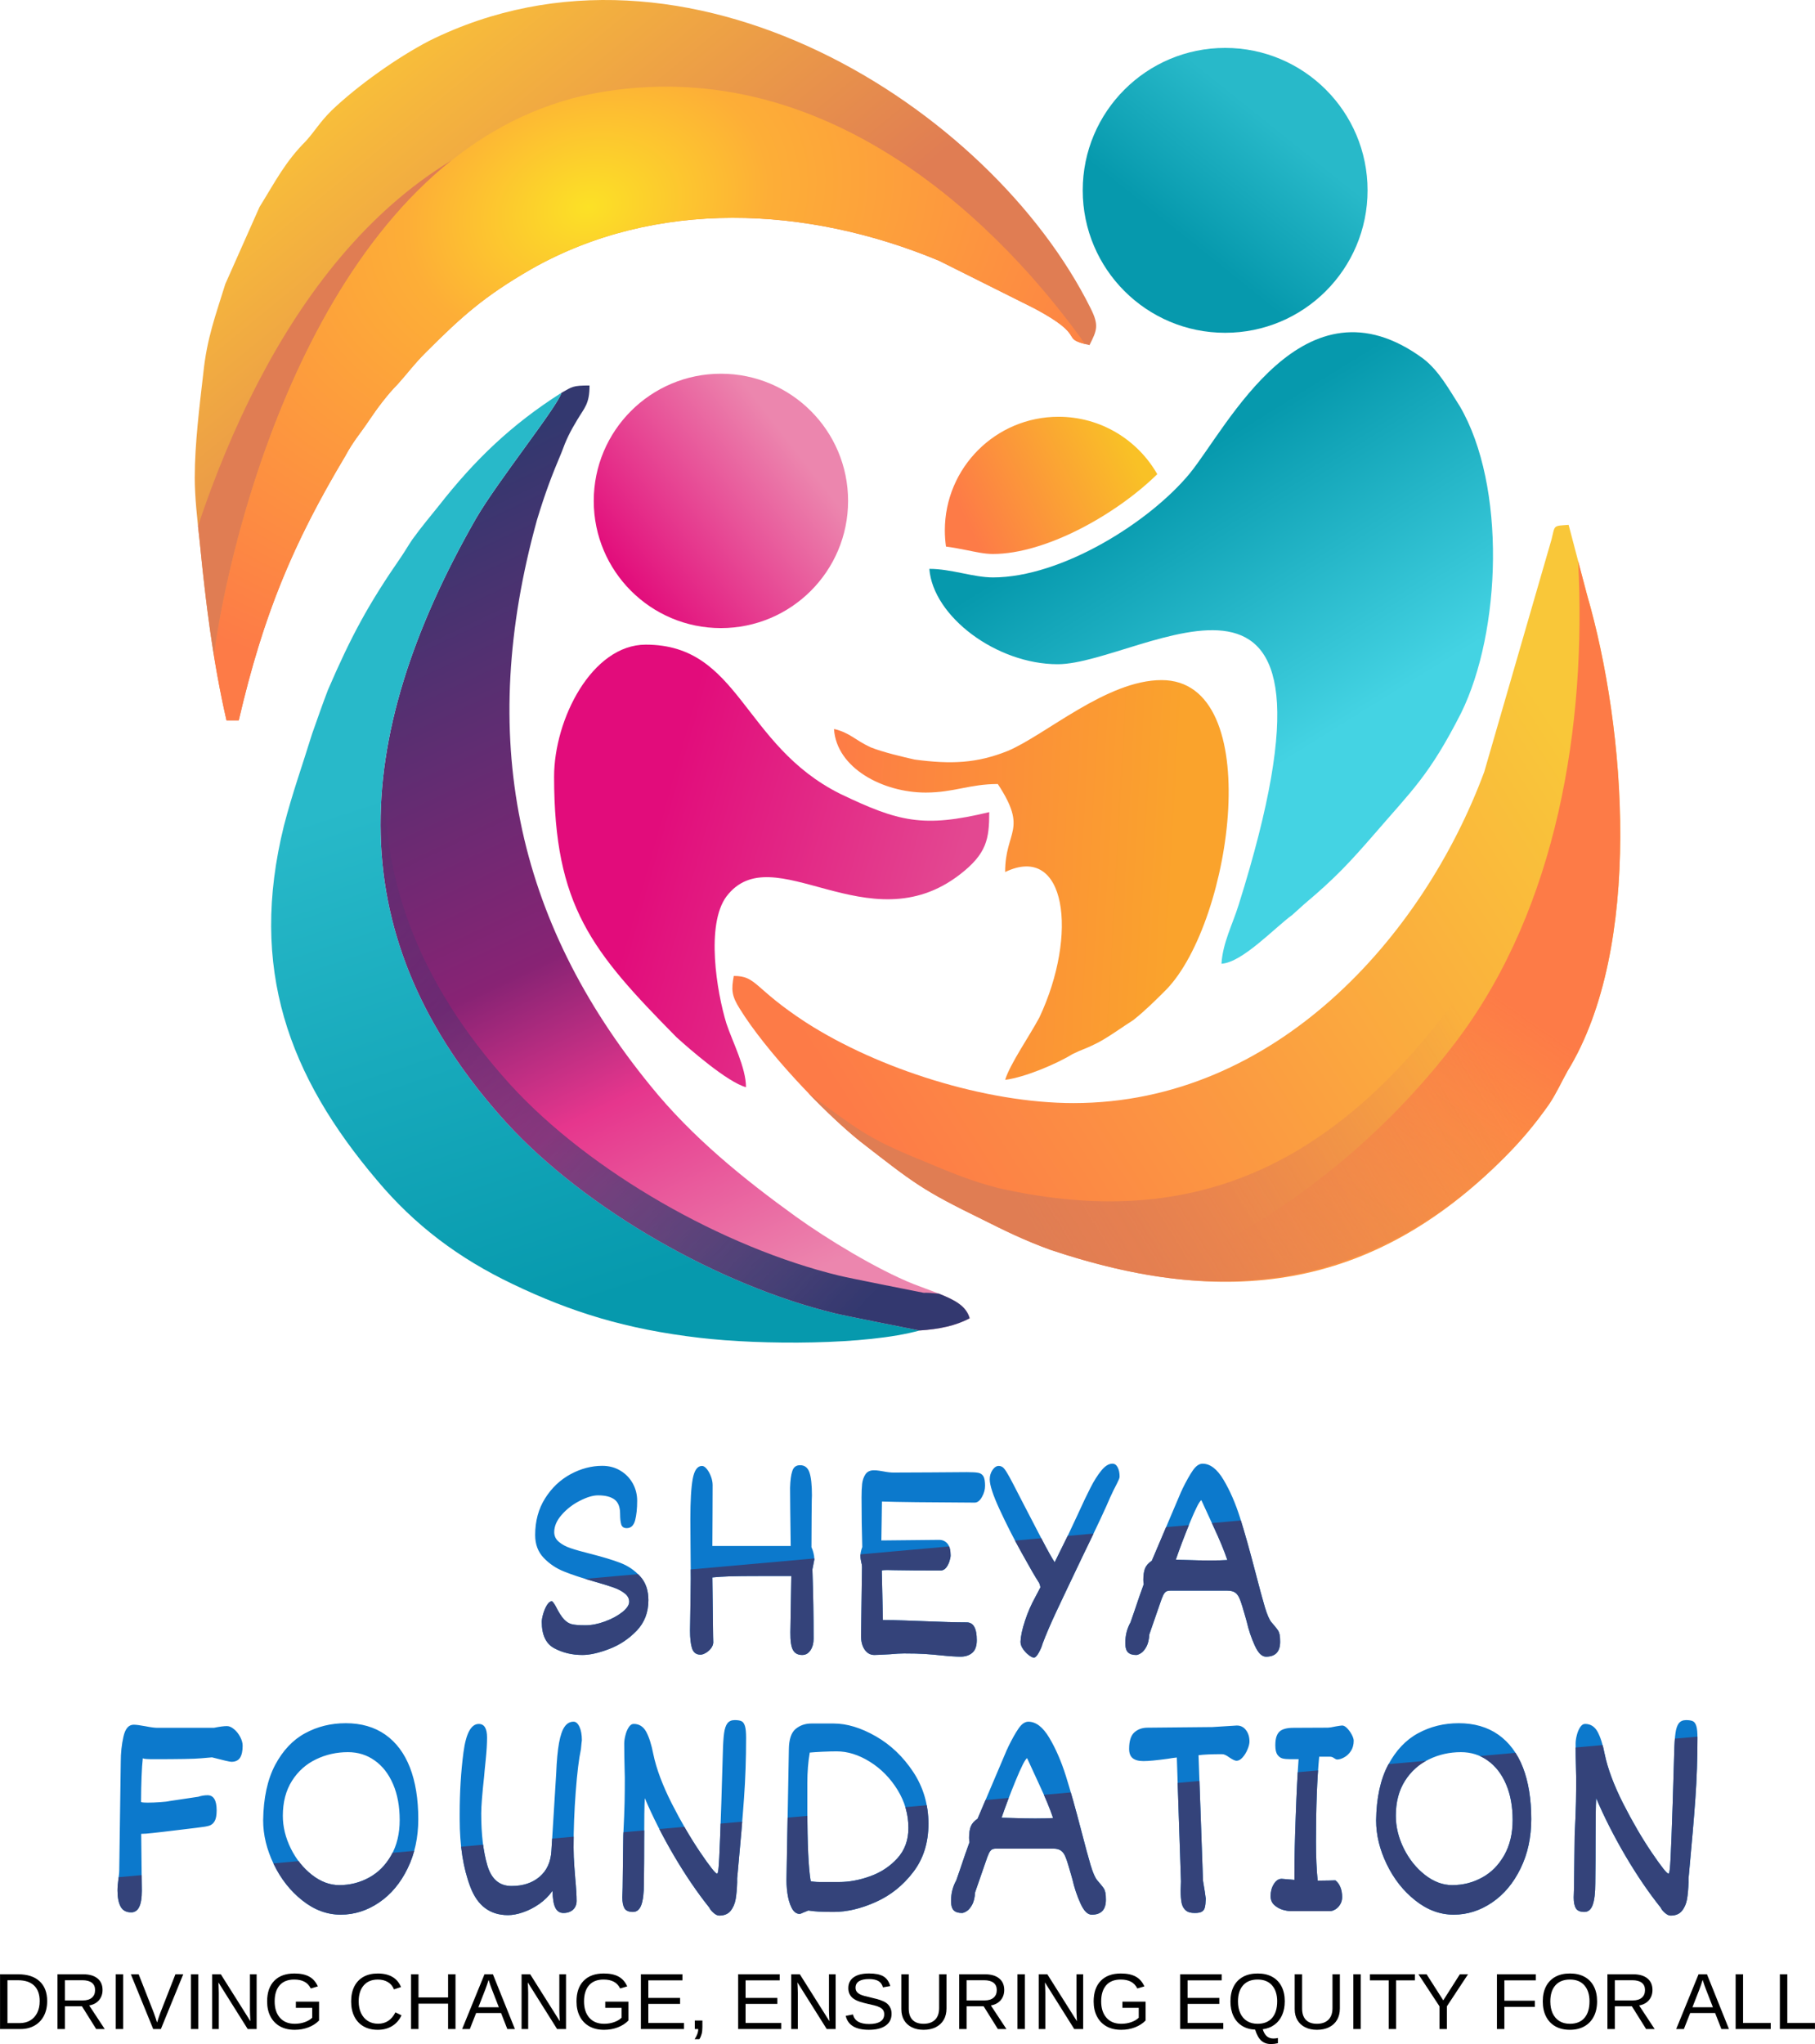
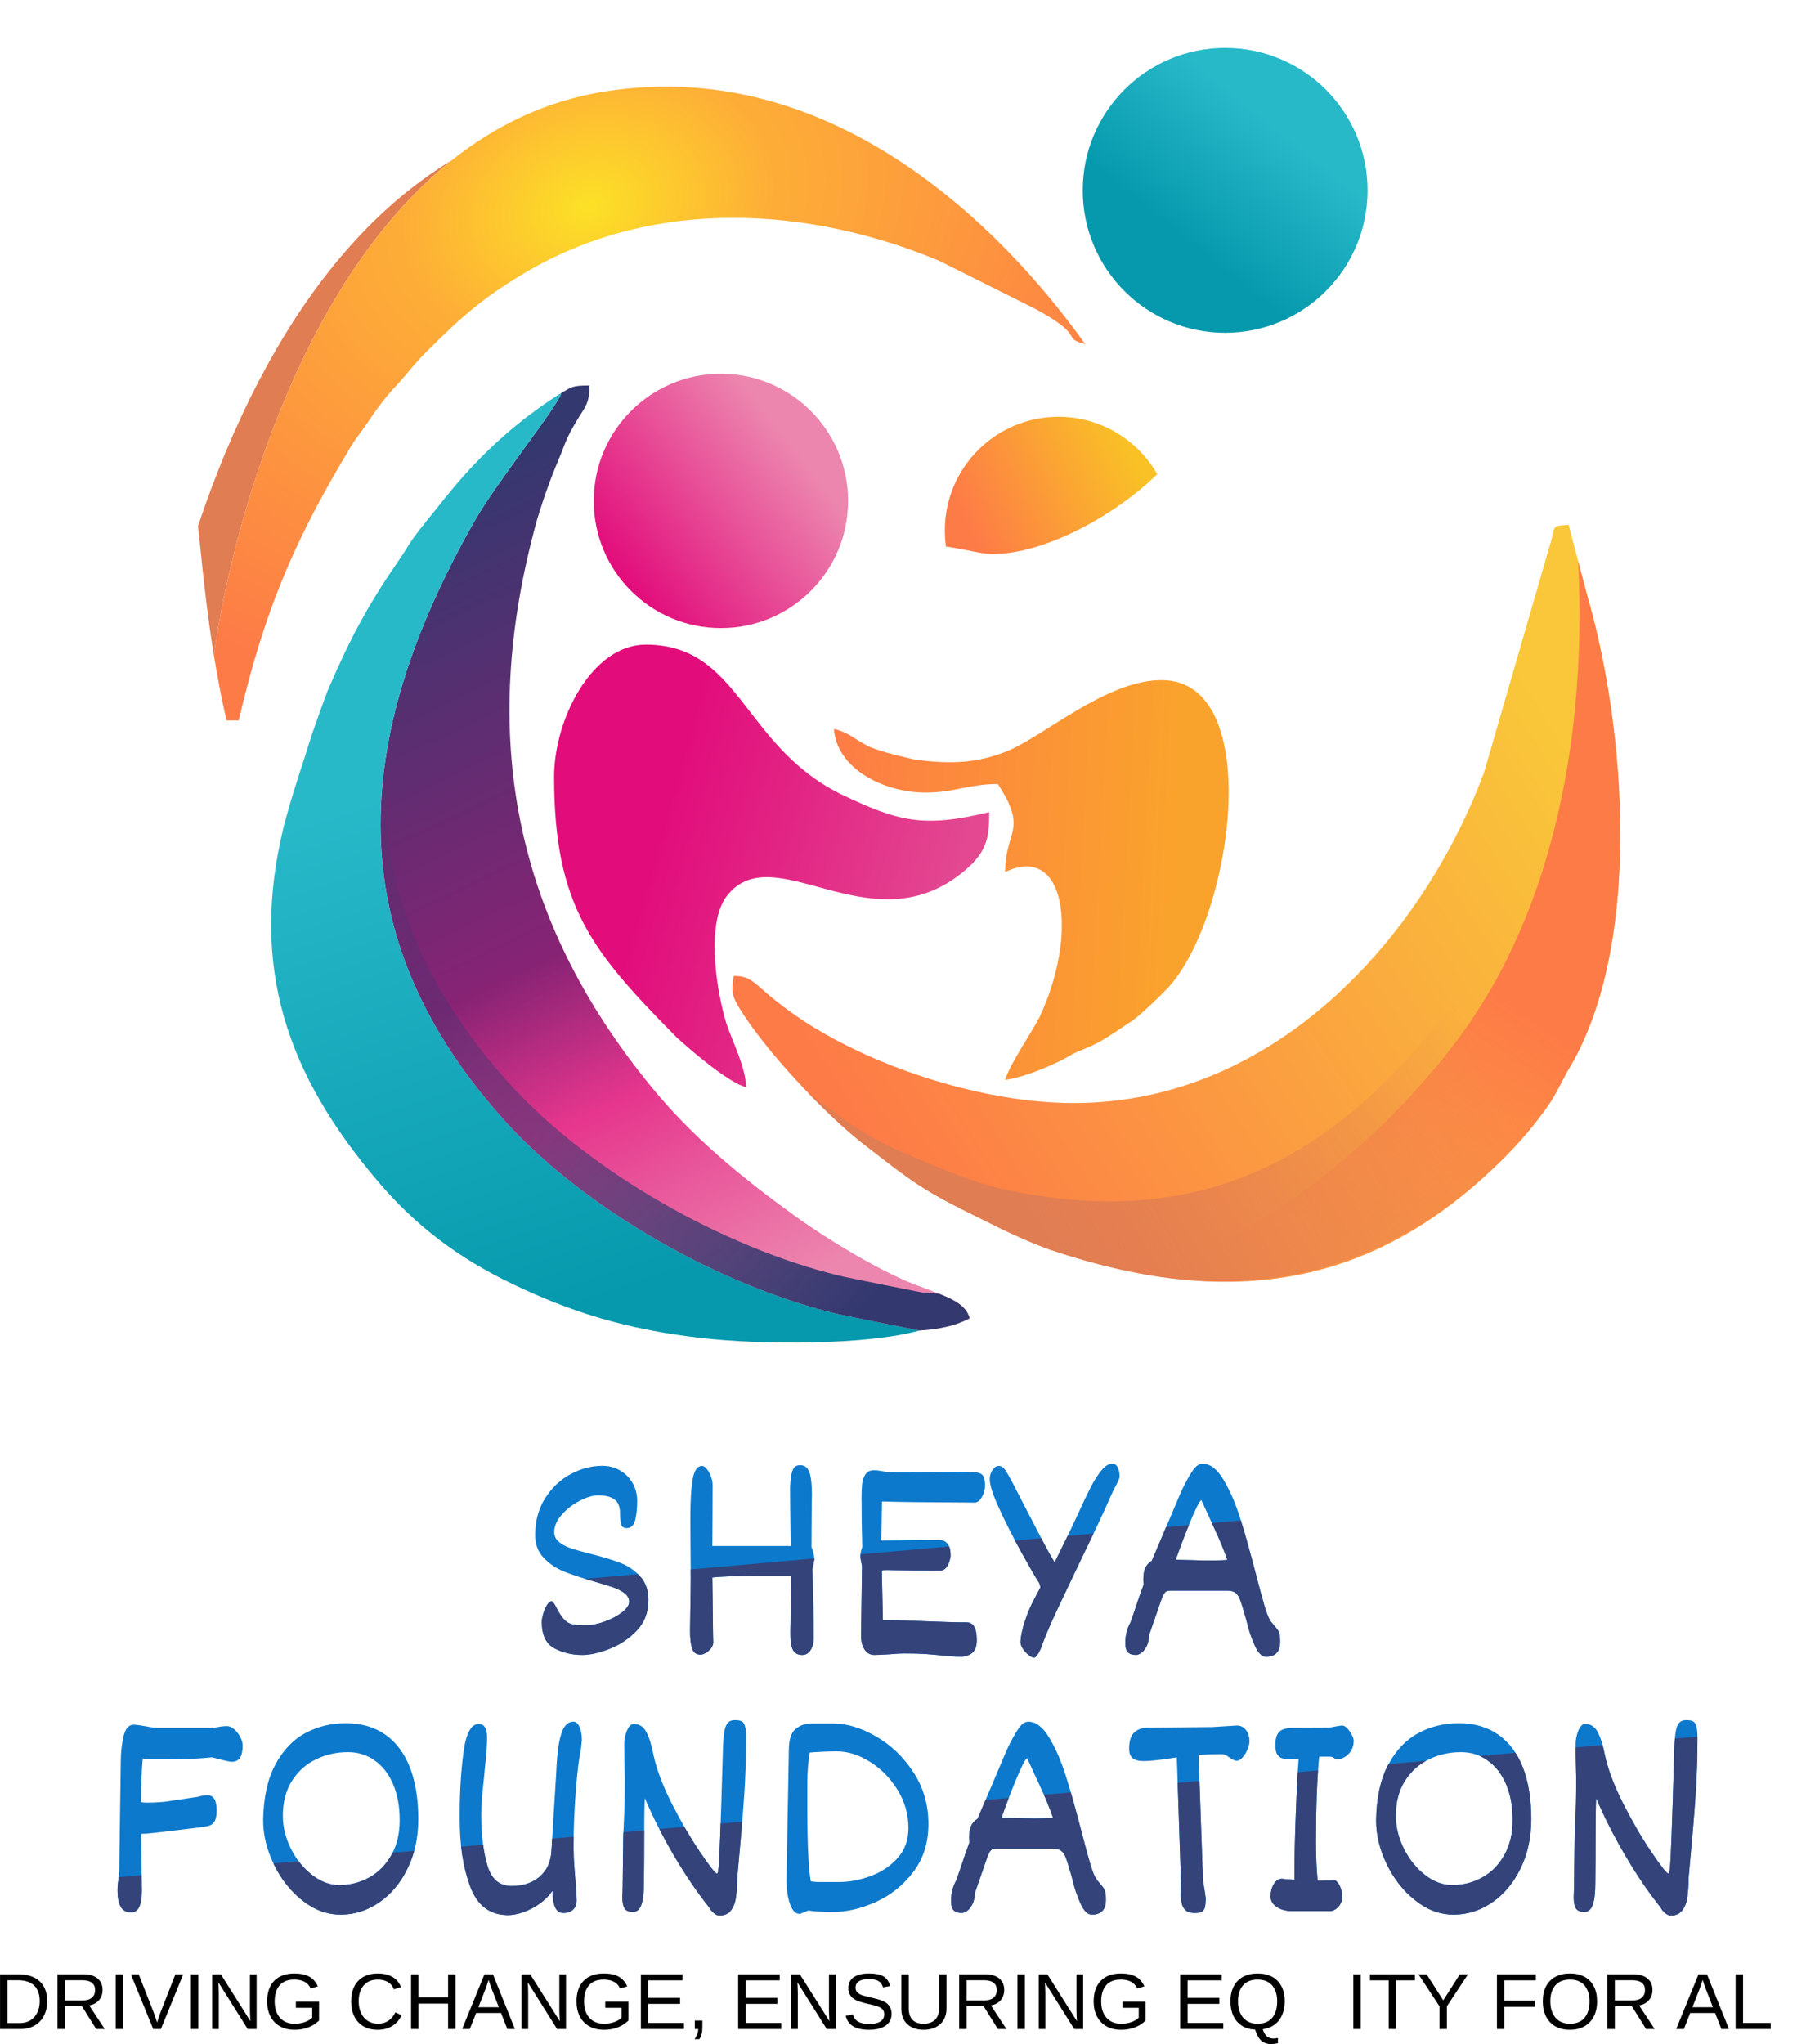
<svg xmlns="http://www.w3.org/2000/svg" xmlns:xlink="http://www.w3.org/1999/xlink" xml:space="preserve" width="2.404in" height="2.707in" version="1.1" style="shape-rendering:geometricPrecision; text-rendering:geometricPrecision; image-rendering:optimizeQuality; fill-rule:evenodd; clip-rule:evenodd" viewBox="0 0 2403.8 2706.89">
  <defs>
    <style type="text/css">
   
    .fil16 {fill:#34437A}
    .fil10 {fill:#33386F}
    .fil12 {fill:#E07D53}
    .fil13 {fill:#E07D53}
    .fil11 {fill:#FD7B47}
    .fil17 {fill:black;fill-rule:nonzero}
    .fil15 {fill:#0C79CC;fill-rule:nonzero}
    .fil1 {fill:url(#id21)}
    .fil9 {fill:url(#id22)}
    .fil0 {fill:url(#id23)}
    .fil8 {fill:url(#id24)}
    .fil5 {fill:url(#id25)}
    .fil7 {fill:url(#id26)}
    .fil4 {fill:url(#id27)}
    .fil2 {fill:url(#id28)}
    .fil3 {fill:url(#id29)}
    .fil6 {fill:url(#id30)}
    .fil14 {fill:url(#id31)}
   
  </style>
    <mask id="id0">
      <linearGradient id="id1" gradientUnits="userSpaceOnUse" x1="1167.53" y1="1700.93" x2="441.41" y2="1017.26">
        <stop offset="0" style="stop-opacity:1; stop-color:white" />
        <stop offset="1" style="stop-opacity:0; stop-color:white" />
      </linearGradient>
      <rect style="fill:url(#id1)" x="500.48" y="999.65" width="787.25" height="765.72" />
    </mask>
    <mask id="id2">
      <linearGradient id="id3" gradientUnits="userSpaceOnUse" x1="1998.95" y1="1331.39" x2="1713.52" y2="1742.01">
        <stop offset="0" style="stop-opacity:1; stop-color:white" />
        <stop offset="1" style="stop-opacity:0; stop-color:white" />
      </linearGradient>
      <rect style="fill:url(#id3)" x="1521.31" y="739.54" width="628.1" height="961.41" />
    </mask>
    <mask id="id4">
      <linearGradient id="id5" gradientUnits="userSpaceOnUse" x1="1392.97" y1="1662.32" x2="1928.79" y2="1335.36">
        <stop offset="0" style="stop-opacity:1; stop-color:white" />
        <stop offset="1" style="stop-opacity:0; stop-color:white" />
      </linearGradient>
      <rect style="fill:url(#id5)" x="1067.35" y="691.56" width="1034.75" height="1008.87" />
    </mask>
    <clipPath id="id6" style="clip-rule:nonzero">
      <path d="M771.31 2191.63c-13.57,0 -25.95,-2.93 -37.09,-8.84 -11.13,-5.91 -16.7,-17.6 -16.7,-35 0,-2.72 0.63,-6.26 1.94,-10.72 1.25,-4.38 2.93,-8.28 5.01,-11.62 2.02,-3.27 4.17,-4.94 6.47,-4.94 0.28,0 0.98,0.63 2.09,2.02 1.04,1.39 2.09,2.99 3.06,4.87 4.04,8.07 7.72,13.78 11.06,17.25 3.34,3.48 6.89,5.57 10.72,6.4 3.83,0.83 9.67,1.25 17.53,1.25 8,0 16.56,-1.67 25.68,-5.01 9.11,-3.34 16.77,-7.44 22.96,-12.31 6.19,-4.94 9.25,-9.53 9.25,-13.92 0,-4.17 -1.95,-7.86 -5.91,-10.99 -3.96,-3.13 -8.98,-5.78 -15.1,-7.93 -6.12,-2.16 -14.47,-4.73 -25.05,-7.72 -16.28,-4.66 -29.71,-9.05 -40.15,-13.29 -10.5,-4.17 -19.48,-10.23 -27,-18.09 -7.58,-7.93 -11.34,-17.95 -11.34,-30.2 0,-18.51 4.38,-34.72 13.15,-48.63 8.77,-13.92 20.04,-24.56 33.74,-32.01 13.71,-7.37 27.69,-11.06 41.96,-11.06 8.98,0 16.98,2.09 24.07,6.4 7.09,4.24 12.52,9.95 16.42,16.98 3.89,7.1 5.77,14.68 5.77,22.89 0,10.3 -0.9,18.93 -2.71,25.88 -1.88,6.89 -5.57,10.37 -11.13,10.37 -3.83,0 -6.19,-1.6 -7.24,-4.8 -0.97,-3.2 -1.53,-7.93 -1.53,-14.13 0,-8.97 -2.44,-15.31 -7.44,-18.99 -4.94,-3.69 -12.18,-5.5 -21.71,-5.5 -6.75,0 -14.82,2.37 -24.15,7.17 -9.32,4.73 -17.26,10.85 -23.93,18.44 -6.68,7.52 -10.02,15.24 -10.02,23.1 0,5.15 2.09,9.46 6.26,12.94 4.1,3.48 9.32,6.26 15.58,8.35 6.26,2.16 15.03,4.59 26.3,7.44 16.14,4.11 29.29,8.07 39.45,11.97 10.09,3.83 18.85,9.81 26.16,17.81 7.37,8 10.99,18.58 10.99,31.59 0,16.21 -5.22,29.71 -15.65,40.56 -10.51,10.85 -22.68,18.93 -36.53,24.15 -13.85,5.29 -25.61,7.86 -35.28,7.86z" />
    </clipPath>
    <clipPath id="id7" style="clip-rule:nonzero">
      <path d="M944.63 2175.14c-0.14,2.71 -1.18,5.36 -3.13,7.86 -2.02,2.5 -4.31,4.52 -6.96,5.98 -2.64,1.53 -4.94,2.23 -6.82,2.23 -5.56,0 -9.25,-2.72 -11.13,-8.21 -1.81,-5.5 -2.71,-13.36 -2.71,-23.59 0,-3.27 0.21,-17.11 0.63,-41.54 0.21,-13.36 0.35,-22.4 0.35,-27.13 0,-11.13 -0.14,-26.09 -0.35,-44.88l-0.21 -34.23c0,-24 1.04,-41.75 3.13,-53.16 2.09,-11.41 6.19,-17.19 12.31,-17.19 2.09,0 4.17,1.39 6.33,4.04 2.16,2.64 4.04,5.98 5.5,9.95 1.53,4.04 2.23,7.79 2.23,11.34l-0.14 40.56c-0.14,9.11 -0.21,22.47 -0.21,40.15l103.74 0c-0.56,-41.19 -0.83,-66.86 -0.83,-77.09 0.28,-9.74 1.25,-17.19 2.99,-22.27 1.67,-5.15 5.08,-7.65 10.3,-7.65 6.06,0 10.23,3.2 12.39,9.6 2.16,6.33 3.27,16.49 3.27,30.33 0,2.44 -0.07,4.59 -0.21,6.54 0,3.13 -0.07,9.95 -0.21,20.46 -0.14,10.57 -0.21,24.42 -0.21,41.68 0.98,1.94 1.81,4.31 2.57,7.17 0.77,2.85 1.19,5.78 1.32,8.77l-2.64 13.43c1.11,32.49 1.6,63.04 1.6,91.77 0,6.06 -1.39,11.2 -4.17,15.38 -2.78,4.1 -6.4,6.19 -10.93,6.19 -5.7,0 -9.74,-2.16 -12.18,-6.54 -2.43,-4.31 -3.62,-12.17 -3.48,-23.59l1.25 -74.45 -41.4 0c-18.09,0 -31.38,0.14 -39.94,0.42 -8.56,0.28 -16.35,0.77 -23.24,1.46 0.63,52.67 0.97,78.76 0.97,78.28l0.21 7.93z" />
    </clipPath>
    <clipPath id="id8" style="clip-rule:nonzero">
      <path d="M1280.83 1949.5c6.89,0 11.9,0.28 14.96,0.91 3.06,0.63 5.29,2.22 6.75,4.8 1.39,2.57 2.09,6.68 2.09,12.39 0,5.08 -1.39,10.02 -4.17,14.89 -2.78,4.94 -5.98,7.37 -9.67,7.37 -61.85,-0.28 -102.7,-0.76 -122.74,-1.46 0,4.39 -0.14,12.67 -0.35,24.91 -0.28,12.73 -0.42,21.64 -0.42,26.65l76.4 -0.77c4.66,0 8.35,1.67 11.13,5.01 2.78,3.27 4.18,8.49 4.18,15.59 0,1.88 -0.49,4.45 -1.53,7.72 -1.04,3.27 -2.5,6.12 -4.45,8.56 -2.02,2.44 -4.39,3.69 -7.24,3.69 -25.61,0 -45.71,-0.14 -60.39,-0.42 -3.06,-0.14 -6.61,-0.21 -10.57,-0.21 -3.69,0 -5.98,0.21 -6.96,0.63l1.46 65.61c8.98,0 19,0.21 30.2,0.63 11.13,0.42 18.58,0.7 22.41,0.83 24.98,1.04 44.46,1.6 58.31,1.6 8.98,0 13.43,7.86 13.43,23.65 0,7.72 -2.02,13.29 -5.98,16.7 -4.04,3.41 -9.19,5.08 -15.44,5.08 -5.71,0 -13.99,-0.49 -24.84,-1.6 -7.72,-0.83 -15.17,-1.46 -22.33,-1.95 -7.09,-0.49 -16.35,-0.7 -27.62,-0.7 -5.15,0 -11.27,0.35 -18.3,1.04 -11.2,0.63 -18.23,0.98 -21.22,0.98 -5.29,0 -9.6,-2.44 -12.87,-7.24 -3.27,-4.8 -4.8,-11.13 -4.66,-18.86l1.25 -90.52c0,-1.88 -0.35,-4.04 -1.04,-6.47 -0.14,-0.56 -0.35,-1.67 -0.63,-3.41 -0.28,-1.67 -0.42,-3.34 -0.42,-4.94 0,-3.41 0.84,-7.24 2.44,-11.48 -0.63,-20.74 -0.97,-42.72 -0.97,-65.82 0,-7.03 0.28,-13.01 0.76,-17.81 0.56,-4.87 2.02,-9.05 4.38,-12.67 2.44,-3.62 6.13,-5.35 11.13,-5.35 2.3,0 4.73,0.14 7.24,0.56 2.5,0.42 4.17,0.7 5.01,0.83 5.71,1.11 10.23,1.6 13.64,1.6l48.7 -0.21c23.94,-0.21 40.29,-0.35 48.98,-0.35z" />
    </clipPath>
    <clipPath id="id9" style="clip-rule:nonzero">
      <path d="M1371.14 2115.03c1.19,-2.37 2.51,-4.8 3.9,-7.38 1.32,-2.57 2.3,-4.38 2.85,-5.5 0,-0.83 -0.28,-2.02 -0.77,-3.69 -0.48,-1.6 -1.04,-2.85 -1.74,-3.62 -4.17,-6.4 -11.62,-19.2 -22.26,-38.48 -10.71,-19.2 -20.39,-38.27 -29.15,-57.26 -8.77,-18.93 -13.15,-32.28 -13.15,-40.08 0,-4.59 1.19,-8.7 3.62,-12.31 2.5,-3.62 5.22,-5.43 8.21,-5.43 2.3,0 4.25,0.76 5.92,2.16 1.6,1.46 3.62,4.24 6.05,8.49 2.65,4.31 9.74,17.95 21.43,40.77 7.59,14.82 15.38,29.78 23.38,45.02 7.93,15.24 13.7,25.61 17.39,31.17l17.95 -36.46 12.25 -26.09c6.89,-15.24 12.66,-27.35 17.32,-36.39 4.59,-9.05 9.39,-16.56 14.33,-22.61 4.94,-6.05 9.81,-9.04 14.61,-9.04 2.99,0 5.29,1.6 7.03,4.94 1.67,3.34 2.5,7.37 2.5,12.17 0,0.91 -0.28,2.16 -0.9,3.62 -0.63,1.53 -1.46,3.27 -2.51,5.36 -3.55,6.75 -6.54,12.87 -8.97,18.3 -5.08,12.24 -17.4,38.69 -37.16,79.32 -15.44,32.35 -27,56.64 -34.65,72.99 -7.58,16.28 -13.64,30.41 -18.09,42.37 -0.69,2.99 -2.3,6.68 -4.73,11.13 -2.44,4.39 -4.59,6.61 -6.54,6.61 -1.6,0 -3.83,-1.11 -6.68,-3.27 -2.85,-2.16 -5.43,-4.87 -7.65,-8.07 -2.23,-3.2 -3.34,-6.4 -3.34,-9.67 0.28,-7.31 2.23,-16.56 5.92,-27.69 3.62,-11.13 8.21,-21.64 13.63,-31.38z" />
    </clipPath>
    <clipPath id="id10" style="clip-rule:nonzero">
      <path d="M1550.72 2106.4c-2.85,0 -4.94,0.42 -6.33,1.25 -1.32,0.84 -2.57,2.37 -3.76,4.67 -1.18,2.36 -2.78,6.54 -4.8,12.66l-13.64 39.38c-0.42,6.89 -1.74,12.39 -3.96,16.49 -2.3,4.04 -4.66,6.89 -7.24,8.42 -2.57,1.6 -4.66,2.37 -6.12,2.37 -4.87,0 -8.56,-1.11 -10.93,-3.48 -2.37,-2.3 -3.55,-6.47 -3.55,-12.59 0,-9.95 2.3,-19 6.89,-27.13l4.73 -13.64c5.01,-15.1 9.32,-27.41 12.8,-36.94 -0.35,-1.32 -0.56,-3.2 -0.56,-5.71 0,-6.33 0.77,-11.48 2.3,-15.24 1.6,-3.83 4.52,-7.17 8.91,-10.02l38.69 -91.08c0.28,-0.56 0.63,-1.25 0.97,-1.94 0.28,-0.77 0.7,-1.6 1.11,-2.57 5.01,-10.16 9.53,-18.23 13.64,-24.15 4.11,-5.91 8.35,-8.83 12.87,-8.83 10.02,0 19.28,7.09 27.76,21.36 8.49,14.26 15.8,31.03 21.85,50.24 6.06,19.27 12.87,43.49 20.46,72.71 5.36,20.67 9.46,35.9 12.45,45.85 2.99,9.95 5.91,16.56 8.77,19.97 0.56,0.69 1.11,1.39 1.74,2.02 0.63,0.7 1.25,1.46 1.95,2.3 2.3,2.72 3.89,4.8 4.87,6.26 0.97,1.53 1.67,3.41 2.16,5.63 0.48,2.23 0.69,5.43 0.69,9.46 0,13.22 -6.26,19.76 -18.72,19.76 -5.5,0 -10.43,-4.94 -14.89,-14.82 -4.52,-9.95 -8.07,-20.46 -10.64,-31.66l-1.6 -5.71c-3.13,-11.13 -5.5,-18.85 -7.17,-23.1 -1.6,-4.31 -3.62,-7.37 -6.06,-9.25 -2.5,-1.95 -6.05,-2.93 -10.85,-2.93l-74.8 0zm21.99 -40.49c9.95,0.35 19.69,0.56 29.15,0.56 10.09,0 17.95,-0.21 23.66,-0.56 -4.04,-12.11 -10.16,-26.86 -18.3,-44.25l-16.14 -35.07c-2.57,1.46 -7.58,11.34 -15.1,29.57 -7.44,18.16 -13.7,34.65 -18.72,49.33l15.45 0.42z" />
    </clipPath>
    <clipPath id="id11" style="clip-rule:nonzero">
      <path d="M283.22 2288.09c7.51,-1.53 13.29,-2.3 17.32,-2.3 2.99,0 6.13,1.39 9.39,4.11 3.27,2.71 5.98,6.12 8.14,10.23 2.16,4.04 3.27,8 3.27,11.76 0,6.96 -1.19,12.24 -3.48,15.86 -2.3,3.55 -6.12,5.36 -11.41,5.36 -2.02,0 -10.58,-1.95 -25.68,-5.91 -0.97,0 -5.78,0.42 -14.54,1.25 -8.77,0.83 -29.92,1.18 -63.32,1.18 -7.86,0 -12.52,-0.35 -13.85,-1.18 -1.39,12.87 -2.15,32.15 -2.3,57.68 0.14,0.69 3.2,1.04 9.19,1.04 4.66,0 10.02,-0.21 16.14,-0.63 6.12,-0.42 10.16,-0.91 12.25,-1.46l38.27 -5.7c3.96,-1.32 8.07,-2.02 12.24,-2.02 8,0 12.04,6.68 12.04,19.97 0,6.4 -0.83,11.13 -2.57,14.19 -1.67,3.06 -4.04,5.08 -7.1,6.12 -3.06,0.98 -7.86,1.81 -14.4,2.51l-4.87 0.63 -42.17 5.08c-2.5,0.28 -6.96,0.76 -13.5,1.53 -6.54,0.77 -11.62,1.11 -15.31,1.11l0.83 75.43c0,19.06 -4.66,28.52 -14.06,28.52 -6.68,0 -11.34,-2.5 -14.05,-7.58 -2.72,-5.15 -4.11,-12.24 -4.11,-21.36 0,-4.45 0.49,-10.16 1.46,-17.12 0.56,-4.31 0.83,-7.37 0.83,-9.19l2.02 -144.09c0,-11.69 1.18,-22.75 3.55,-33.33 2.37,-10.51 6.89,-15.8 13.57,-15.8 3.27,0 8.42,0.7 15.52,2.02 7.03,1.39 12.25,2.09 15.66,2.09l75 0z" />
    </clipPath>
    <clipPath id="id12" style="clip-rule:nonzero">
      <path d="M457.72 2281.96c20.67,0 38.2,5.08 52.6,15.17 14.4,10.16 25.26,24.7 32.63,43.63 7.31,19 11,41.68 11,68.19 0,24.35 -4.73,46.13 -14.2,65.41 -9.39,19.34 -21.98,34.37 -37.78,45.09 -15.8,10.71 -32.7,16.07 -50.72,16.07 -18.09,0 -35.07,-6.26 -50.86,-18.85 -15.87,-12.52 -28.46,-28.53 -37.85,-48.01 -9.39,-19.41 -14.06,-38.75 -14.06,-58.09 0.42,-29.57 5.7,-53.99 15.86,-73.27 10.23,-19.2 23.45,-33.26 39.8,-42.09 16.28,-8.83 34.16,-13.22 53.57,-13.22zm-8.35 214.44c14.13,0 27.28,-3.34 39.45,-10.02 12.18,-6.61 21.92,-16.49 29.36,-29.57 7.37,-13.01 11.13,-28.59 11.13,-46.62 0,-18.09 -2.92,-33.95 -8.76,-47.52 -5.85,-13.57 -13.99,-24.07 -24.43,-31.38 -10.37,-7.37 -22.12,-10.99 -35.34,-10.99 -14.96,0 -29.02,3.13 -42.17,9.46 -13.22,6.33 -23.87,15.79 -31.94,28.52 -8.07,12.74 -12.11,28.18 -12.11,46.34 0,14.54 3.55,29.02 10.57,43.28 7.1,14.26 16.42,25.88 27.97,34.93 11.55,9.04 23.59,13.57 36.25,13.57z" />
    </clipPath>
    <clipPath id="id13" style="clip-rule:nonzero">
      <path d="M763.66 2517.21c0,4.87 -1.6,8.77 -4.73,11.69 -3.2,2.92 -7.44,4.39 -12.73,4.39 -4.8,0 -8.35,-2.23 -10.65,-6.75 -2.3,-4.45 -3.62,-11.96 -3.83,-22.61 -4.94,6.96 -10.85,12.8 -17.88,17.67 -6.96,4.8 -14.13,8.42 -21.36,10.85 -7.3,2.51 -13.85,3.69 -19.69,3.69 -23.8,0 -40.43,-12.39 -49.82,-37.22 -9.46,-24.77 -14.19,-54.76 -14.19,-89.96l0 -6.33c0,-29.5 1.67,-56.78 5.01,-81.96 3.27,-25.12 10.09,-37.71 20.25,-37.71 7.37,0 10.99,5.98 10.99,17.95 0,7.93 -0.56,17.88 -1.81,29.85 -1.25,12.04 -1.88,19.06 -2.02,21.15 -2.57,23.52 -3.89,40.01 -3.89,49.54 0,27.55 2.71,50.51 8.07,68.74 5.36,18.3 16.07,27.41 32.07,27.41 15.24,0 27.62,-4.1 37.22,-12.31 9.6,-8.21 14.75,-19.62 15.59,-34.16l6.33 -102.49c0.7,-16.98 1.95,-30.48 3.76,-40.5 1.81,-9.95 4.31,-17.19 7.44,-21.57 3.13,-4.45 7.03,-6.61 11.83,-6.61 3.13,0 5.7,2.3 7.86,6.89 2.09,4.66 3.13,10.51 3.13,17.54 0,0.83 -0.07,1.53 -0.21,2.02 -0.14,0.56 -0.21,1.05 -0.21,1.46l-0.83 8.56c-2.71,12.67 -5.01,31.45 -6.89,56.36 -1.88,24.91 -2.85,49.54 -2.85,73.89 0,8.28 0.35,16.84 1.04,25.6 0.63,8.77 1.04,13.78 1.18,15.17 1.25,13.15 1.81,23.1 1.81,29.78z" />
    </clipPath>
    <clipPath id="id14" style="clip-rule:nonzero">
      <path d="M853.97 2381.25c-0.56,9.46 -0.83,28.39 -0.83,56.64 0,11.41 0,20.25 -0.07,26.51 -0.07,6.26 -0.14,11.13 -0.14,14.68 -0.07,3.55 -0.14,8.49 -0.14,14.89 0,12.87 -1.19,22.41 -3.41,28.6 -2.23,6.19 -5.91,9.32 -11.06,9.32 -5.64,0 -9.32,-1.6 -11.27,-4.8 -1.88,-3.2 -2.85,-8 -2.85,-14.41 0,-2.43 0.14,-6.75 0.42,-13.01l0.84 -68.95c0.97,-19.55 1.53,-34.37 1.74,-44.39 0.21,-10.09 0.28,-20.87 0.28,-32.43 0,-3.41 -0.07,-6.26 -0.21,-8.56 -0.35,-13.43 -0.56,-25.6 -0.56,-36.46 0,-2.99 0.48,-6.61 1.53,-10.72 0.98,-4.17 2.44,-7.72 4.39,-10.72 1.88,-2.99 4.11,-4.52 6.68,-4.52 7.24,0 12.74,3.55 16.56,10.5 3.76,7.03 6.89,16.77 9.32,29.3 3.96,19.27 12.11,41.05 24.35,65.33 12.31,24.21 24.91,45.85 37.71,64.78 12.87,18.99 20.39,28.46 22.54,28.46 0.7,0 1.32,-2.44 1.81,-7.31 0.56,-4.94 1.32,-18.85 2.16,-41.81 0.91,-22.96 2.09,-59.91 3.55,-110.91 0.28,-11.55 0.83,-20.24 1.67,-26.16 0.83,-5.91 2.3,-10.3 4.45,-13.08 2.22,-2.78 5.43,-4.17 9.6,-4.17 3.96,0 6.96,0.48 8.97,1.46 2.02,0.9 3.55,3.06 4.59,6.4 1.04,3.34 1.53,8.56 1.53,15.58 0,27.62 -0.91,54.34 -2.78,80.22 -1.81,25.88 -4.66,59 -8.42,99.36l-0.63 6.54 0 5.29c-0.28,8.84 -0.97,16.28 -2.02,22.41 -1.11,6.12 -3.34,11.27 -6.75,15.44 -3.41,4.11 -8.35,6.19 -14.89,6.19 -2.43,0 -5.01,-1.25 -7.72,-3.69 -2.71,-2.44 -4.59,-4.73 -5.5,-6.89 -15.93,-19.9 -31.52,-42.79 -46.83,-68.81 -15.24,-26.02 -28.11,-51.42 -38.62,-76.12z" />
    </clipPath>
    <clipPath id="id15" style="clip-rule:nonzero">
-       <path d="M1044.76 2316.82c0.14,-13.22 3.06,-22.26 8.83,-27.13 5.78,-4.87 12.8,-7.31 20.94,-7.31l29.57 0c17.46,0 36.11,5.64 55.8,16.91 19.69,11.27 36.25,27.07 49.68,47.38 13.36,20.31 20.04,43.21 20.04,68.6 0,24.98 -6.68,46.27 -20.18,63.87 -13.43,17.6 -29.92,30.82 -49.54,39.59 -19.55,8.77 -38.2,13.15 -55.8,13.15 -15.79,0 -26.93,-0.63 -33.46,-1.88 -1.46,0.56 -3.69,1.46 -6.54,2.64 -2.72,1.26 -4.31,1.88 -4.87,1.88 -4.45,0 -8.07,-2.72 -10.78,-8.07 -2.71,-5.36 -4.59,-11.9 -5.63,-19.55 -1.04,-7.72 -1.39,-15.03 -1.11,-21.92l3.06 -168.17zm66.44 175.48c13.29,0 27.07,-2.5 41.26,-7.65 14.19,-5.08 26.23,-13.01 35.97,-23.72 9.81,-10.72 14.68,-24.15 14.68,-40.15 0,-17.95 -4.73,-34.72 -14.33,-50.38 -9.6,-15.58 -21.78,-28.04 -36.6,-37.29 -14.82,-9.26 -29.5,-13.85 -44.04,-13.85 -4.87,0 -11.13,0.14 -18.65,0.49 -7.52,0.35 -13.22,0.76 -17.05,1.11 -2.16,12.25 -3.2,25.68 -3.2,40.22l0 35c0,45.71 1.46,77.37 4.45,95.04 0.42,0.28 1.74,0.56 4.11,0.76 2.3,0.28 4.87,0.42 7.72,0.42l25.67 0z" />
-     </clipPath>
+       </clipPath>
    <clipPath id="id16" style="clip-rule:nonzero">
      <path d="M1319.94 2448.05c-2.85,0 -4.94,0.42 -6.33,1.25 -1.32,0.84 -2.57,2.37 -3.76,4.67 -1.18,2.36 -2.78,6.54 -4.8,12.66l-13.64 39.38c-0.42,6.89 -1.74,12.39 -3.96,16.49 -2.3,4.04 -4.66,6.89 -7.24,8.42 -2.57,1.6 -4.66,2.37 -6.12,2.37 -4.87,0 -8.56,-1.11 -10.93,-3.48 -2.37,-2.3 -3.55,-6.47 -3.55,-12.59 0,-9.95 2.3,-19 6.89,-27.13l4.73 -13.64c5.01,-15.1 9.32,-27.41 12.8,-36.94 -0.35,-1.32 -0.56,-3.2 -0.56,-5.71 0,-6.33 0.77,-11.48 2.3,-15.24 1.6,-3.83 4.52,-7.17 8.91,-10.02l38.69 -91.08c0.28,-0.56 0.63,-1.25 0.97,-1.94 0.28,-0.77 0.7,-1.6 1.11,-2.57 5.01,-10.16 9.53,-18.23 13.64,-24.15 4.11,-5.91 8.35,-8.83 12.87,-8.83 10.02,0 19.28,7.09 27.76,21.36 8.49,14.26 15.8,31.03 21.85,50.24 6.06,19.27 12.87,43.49 20.46,72.71 5.36,20.67 9.46,35.9 12.45,45.85 2.99,9.95 5.91,16.56 8.77,19.97 0.56,0.69 1.11,1.39 1.74,2.02 0.63,0.7 1.25,1.46 1.95,2.3 2.3,2.72 3.89,4.8 4.87,6.26 0.97,1.53 1.67,3.41 2.16,5.63 0.48,2.23 0.69,5.43 0.69,9.46 0,13.22 -6.26,19.76 -18.72,19.76 -5.5,0 -10.43,-4.94 -14.89,-14.82 -4.52,-9.95 -8.07,-20.46 -10.64,-31.66l-1.6 -5.71c-3.13,-11.13 -5.5,-18.85 -7.17,-23.1 -1.6,-4.31 -3.62,-7.37 -6.06,-9.25 -2.5,-1.95 -6.05,-2.93 -10.85,-2.93l-74.8 0zm21.99 -40.49c9.95,0.35 19.69,0.56 29.15,0.56 10.09,0 17.95,-0.21 23.66,-0.56 -4.04,-12.11 -10.16,-26.86 -18.3,-44.25l-16.14 -35.07c-2.57,1.46 -7.58,11.34 -15.1,29.57 -7.44,18.16 -13.7,34.65 -18.72,49.33l15.45 0.42z" />
    </clipPath>
    <clipPath id="id17" style="clip-rule:nonzero">
      <path d="M1596.93 2514.36c-0.14,5.29 -0.56,9.18 -1.25,11.69 -0.63,2.5 -1.95,4.38 -3.96,5.5 -1.95,1.18 -5.08,1.74 -9.46,1.74 -5.29,0 -9.25,-1.11 -11.9,-3.48 -2.65,-2.3 -4.45,-5.5 -5.36,-9.67 -0.83,-4.1 -1.32,-9.67 -1.32,-16.63l0.21 -6.06c0.14,-1.39 0.21,-3.34 0.21,-5.91l-5.5 -164.13c-3.13,0.28 -7.09,0.83 -12.04,1.67 -14.54,2.02 -25.26,3.06 -32.15,3.06 -6.4,0 -11.2,-1.32 -14.33,-3.89 -3.13,-2.57 -4.66,-6.68 -4.66,-12.25 0,-10.44 2.3,-17.74 6.96,-21.92 4.59,-4.1 10.44,-6.19 17.53,-6.19l85.79 -0.83 32.42 -2.02c5.01,0 9.05,2.02 12.11,6.12 3.06,4.04 4.59,9.05 4.59,15.03 0,2.85 -0.83,6.33 -2.57,10.44 -1.67,4.11 -3.83,7.59 -6.47,10.58 -2.64,2.99 -5.35,4.52 -8.07,4.52 -2.02,0 -5.15,-1.46 -9.39,-4.31 -2.02,-1.46 -3.83,-2.57 -5.35,-3.34 -1.6,-0.76 -3.13,-1.11 -4.59,-1.11 -14.06,0 -24.35,0.48 -31.03,1.39l5.91 166.15c1.95,11.13 3.13,19.06 3.69,23.87z" />
    </clipPath>
    <clipPath id="id18" style="clip-rule:nonzero">
      <path d="M1747.15 2326.36c-2.85,29.64 -4.24,67.21 -4.24,112.78 0,19.41 0.76,36.53 2.22,51.35l15.1 -0.21c1.88,-0.14 4.66,-0.21 8.35,-0.21 2.85,2.16 5.08,5.15 6.61,8.98 1.6,3.83 2.37,8.21 2.37,13.22 0,3.55 -0.83,6.75 -2.57,9.6 -1.67,2.85 -3.83,5.08 -6.4,6.61 -2.57,1.6 -5.08,2.37 -7.52,2.37l-51.21 0c-3.13,0 -6.75,-0.63 -10.99,-1.81 -4.18,-1.26 -7.93,-3.34 -11.2,-6.33 -3.27,-2.99 -4.87,-6.96 -4.87,-11.83 0,-5.85 1.39,-11.13 4.24,-15.8 2.85,-4.73 6.33,-7.03 10.44,-7.03l16.91 1.39 0 -9.19c0,-19.41 0.56,-44.74 1.74,-75.91 1.11,-31.17 2.36,-56.08 3.76,-74.73l-11.2 0c-3.97,0 -7.24,-0.28 -9.88,-0.91 -2.65,-0.63 -4.94,-2.22 -6.89,-4.87 -1.88,-2.64 -2.85,-6.75 -2.85,-12.31l0 -0.83c0,-8.14 1.81,-13.98 5.36,-17.46 3.48,-3.41 9.74,-5.15 18.72,-5.15l45.64 -0.21c1.81,0 5.29,-0.56 10.44,-1.67 4.59,-0.76 7.37,-1.18 8.35,-1.18 2.02,0 4.24,1.18 6.61,3.62 2.36,2.5 4.45,5.29 6.12,8.49 1.67,3.2 2.57,5.91 2.57,8.07 0,5.29 -1.25,9.81 -3.69,13.57 -2.44,3.69 -5.43,6.54 -8.91,8.42 -3.41,1.94 -6.61,2.85 -9.46,2.85 -0.9,0 -2.22,-0.63 -3.96,-1.81 -1.67,-1.25 -3.41,-1.88 -5.22,-1.88l-14.47 0z" />
    </clipPath>
    <clipPath id="id19" style="clip-rule:nonzero">
      <path d="M1931.8 2281.96c20.67,0 38.2,5.08 52.6,15.17 14.4,10.16 25.26,24.7 32.63,43.63 7.31,19 11,41.68 11,68.19 0,24.35 -4.73,46.13 -14.2,65.41 -9.39,19.34 -21.98,34.37 -37.78,45.09 -15.8,10.71 -32.7,16.07 -50.72,16.07 -18.09,0 -35.07,-6.26 -50.86,-18.85 -15.87,-12.52 -28.46,-28.53 -37.85,-48.01 -9.39,-19.41 -14.06,-38.75 -14.06,-58.09 0.42,-29.57 5.7,-53.99 15.86,-73.27 10.23,-19.2 23.45,-33.26 39.8,-42.09 16.28,-8.83 34.16,-13.22 53.57,-13.22zm-8.35 214.44c14.13,0 27.28,-3.34 39.45,-10.02 12.18,-6.61 21.92,-16.49 29.36,-29.57 7.37,-13.01 11.13,-28.59 11.13,-46.62 0,-18.09 -2.92,-33.95 -8.76,-47.52 -5.85,-13.57 -13.99,-24.07 -24.43,-31.38 -10.37,-7.37 -22.12,-10.99 -35.34,-10.99 -14.96,0 -29.02,3.13 -42.17,9.46 -13.22,6.33 -23.87,15.79 -31.94,28.52 -8.07,12.74 -12.11,28.18 -12.11,46.34 0,14.54 3.55,29.02 10.57,43.28 7.1,14.26 16.42,25.88 27.97,34.93 11.55,9.04 23.59,13.57 36.25,13.57z" />
    </clipPath>
    <clipPath id="id20" style="clip-rule:nonzero">
      <path d="M2114.03 2381.25c-0.56,9.46 -0.83,28.39 -0.83,56.64 0,11.41 0,20.25 -0.07,26.51 -0.07,6.26 -0.14,11.13 -0.14,14.68 -0.07,3.55 -0.14,8.49 -0.14,14.89 0,12.87 -1.19,22.41 -3.41,28.6 -2.23,6.19 -5.91,9.32 -11.06,9.32 -5.64,0 -9.32,-1.6 -11.27,-4.8 -1.88,-3.2 -2.85,-8 -2.85,-14.41 0,-2.43 0.14,-6.75 0.42,-13.01l0.84 -68.95c0.97,-19.55 1.53,-34.37 1.74,-44.39 0.21,-10.09 0.28,-20.87 0.28,-32.43 0,-3.41 -0.07,-6.26 -0.21,-8.56 -0.35,-13.43 -0.56,-25.6 -0.56,-36.46 0,-2.99 0.48,-6.61 1.53,-10.72 0.98,-4.17 2.44,-7.72 4.39,-10.72 1.88,-2.99 4.11,-4.52 6.68,-4.52 7.24,0 12.74,3.55 16.56,10.5 3.76,7.03 6.89,16.77 9.32,29.3 3.96,19.27 12.11,41.05 24.35,65.33 12.31,24.21 24.91,45.85 37.71,64.78 12.87,18.99 20.39,28.46 22.54,28.46 0.7,0 1.32,-2.44 1.81,-7.31 0.56,-4.94 1.32,-18.85 2.16,-41.81 0.91,-22.96 2.09,-59.91 3.55,-110.91 0.28,-11.55 0.83,-20.24 1.67,-26.16 0.83,-5.91 2.3,-10.3 4.45,-13.08 2.22,-2.78 5.43,-4.17 9.6,-4.17 3.96,0 6.96,0.48 8.97,1.46 2.02,0.9 3.55,3.06 4.59,6.4 1.04,3.34 1.53,8.56 1.53,15.58 0,27.62 -0.91,54.34 -2.78,80.22 -1.81,25.88 -4.66,59 -8.42,99.36l-0.63 6.54 0 5.29c-0.28,8.84 -0.97,16.28 -2.02,22.41 -1.11,6.12 -3.34,11.27 -6.75,15.44 -3.41,4.11 -8.35,6.19 -14.89,6.19 -2.43,0 -5.01,-1.25 -7.72,-3.69 -2.71,-2.44 -4.59,-4.73 -5.5,-6.89 -15.93,-19.9 -31.52,-42.79 -46.83,-68.81 -15.24,-26.02 -28.11,-51.42 -38.62,-76.12z" />
    </clipPath>
    <linearGradient id="id21" gradientUnits="userSpaceOnUse" x1="1509.74" y1="621.36" x2="1295.49" y2="723.82">
      <stop offset="0" style="stop-opacity:1; stop-color:#F9C126" />
      <stop offset="1" style="stop-opacity:1; stop-color:#FD7B47" />
    </linearGradient>
    <linearGradient id="id22" gradientUnits="userSpaceOnUse" x1="1691.87" y1="169.37" x2="1572.18" y2="318.98">
      <stop offset="0" style="stop-opacity:1; stop-color:#28B9C9" />
      <stop offset="1" style="stop-opacity:1; stop-color:#0699AD" />
    </linearGradient>
    <linearGradient id="id23" gradientUnits="userSpaceOnUse" x1="1059.54" y1="602.52" x2="832.87" y2="778.49">
      <stop offset="0" style="stop-opacity:1; stop-color:#EC86AE" />
      <stop offset="1" style="stop-opacity:1; stop-color:#E20C7B" />
    </linearGradient>
    <linearGradient id="id24" gradientUnits="userSpaceOnUse" x1="1557.85" y1="1119.19" x2="1086.75" y2="1093.29">
      <stop offset="0" style="stop-opacity:1; stop-color:#FAA32C" />
      <stop offset="1" style="stop-opacity:1; stop-color:#FD7B47" />
    </linearGradient>
    <linearGradient id="id25" gradientUnits="userSpaceOnUse" x1="633.45" y1="609.23" x2="1130.46" y2="1659.91">
      <stop offset="0" style="stop-opacity:1; stop-color:#33386F" />
      <stop offset="0.549" style="stop-opacity:1; stop-color:#882374" />
      <stop offset="0.729" style="stop-opacity:1; stop-color:#E6368D" />
      <stop offset="1" style="stop-opacity:1; stop-color:#EC86AE" />
    </linearGradient>
    <linearGradient id="id26" gradientUnits="userSpaceOnUse" x1="874.67" y1="1080.33" x2="1258.35" y2="1188.8">
      <stop offset="0" style="stop-opacity:1; stop-color:#E20C7B" />
      <stop offset="1" style="stop-opacity:1; stop-color:#E34891" />
    </linearGradient>
    <linearGradient id="id27" gradientUnits="userSpaceOnUse" x1="1773.17" y1="965.39" x2="1557.85" y2="618.94">
      <stop offset="0" style="stop-opacity:1; stop-color:#44D3E3" />
      <stop offset="1" style="stop-opacity:1; stop-color:#0699AD" />
    </linearGradient>
    <linearGradient id="id28" gradientUnits="userSpaceOnUse" x1="479.65" y1="110.6" x2="835.81" y2="542.85">
      <stop offset="0" style="stop-opacity:1; stop-color:#F8BE3A" />
      <stop offset="1" style="stop-opacity:1; stop-color:#E07D53" />
    </linearGradient>
    <linearGradient id="id29" gradientUnits="userSpaceOnUse" x1="1146.65" y1="1502.87" x2="2040.29" y2="928.16">
      <stop offset="0" style="stop-opacity:1; stop-color:#FD7B47" />
      <stop offset="1" style="stop-opacity:1; stop-color:#F9C739" />
    </linearGradient>
    <linearGradient id="id30" gradientUnits="userSpaceOnUse" xlink:href="#id22" x1="507.17" y1="1049.57" x2="737.06" y2="1742.48">
  </linearGradient>
    <radialGradient id="id31" gradientUnits="userSpaceOnUse" gradientTransform="matrix(0.353 1.288 -1.707 0.468 972 -858)" cx="779.44" cy="274.21" r="473.07" fx="779.44" fy="274.21">
      <stop offset="0" style="stop-opacity:1; stop-color:#FCE126" />
      <stop offset="0.29" style="stop-opacity:1; stop-color:#FDAE37" />
      <stop offset="1" style="stop-opacity:1; stop-color:#FD7B47" />
    </radialGradient>
  </defs>
  <g id="Layer_x0020_1">
    <g id="_2545654246880">
      <g>
        <circle class="fil0" cx="954.78" cy="663.34" r="168.43" />
        <path class="fil1" d="M1401.89 551.91c56.02,0 104.9,30.61 130.82,76.02 -54.43,53.44 -147.71,105.68 -217.7,105.68 -11.2,0 -23.81,-2.87 -34.79,-5.06 -9.15,-1.83 -18.21,-3.57 -27.35,-4.74 -0.99,-6.98 -1.52,-14.11 -1.52,-21.36 0,-83.13 67.4,-150.54 150.54,-150.54z" />
-         <path class="fil2" d="M257.86 631.89c0,25.91 3.24,55.04 6.48,84.19 8.09,82.56 17.81,160.27 35.62,237.98l16.19 0c32.38,-139.22 71.23,-233.12 140.85,-349.69 11.33,-21.05 19.43,-29.14 32.38,-48.57 9.71,-14.57 24.28,-34 37.24,-46.95 14.57,-16.19 21.04,-25.91 37.23,-42.09 48.57,-48.57 77.71,-74.47 139.23,-110.09 165.13,-93.9 365.88,-84.19 540.72,-11.33l126.28 63.14c72.85,38.85 30.76,38.85 72.85,48.57 9.72,-19.43 12.95,-25.9 1.62,-48.57 -132.75,-267.12 -535.87,-522.91 -875.84,-354.54 -43.71,22.67 -95.52,59.9 -129.51,92.28 -16.19,16.19 -21.05,25.91 -34,40.48 -27.52,27.52 -40.47,53.42 -61.52,87.42l-45.33 101.99c-12.95,42.09 -24.28,71.23 -29.14,118.18 -4.86,42.09 -11.33,93.9 -11.33,137.61z" />
        <path class="fil3" d="M1421.87 1460.78c-116.56,0 -259.03,-45.33 -354.54,-106.85 -69.61,-45.33 -64.76,-61.52 -95.52,-61.52 -3.24,17.81 -3.24,25.91 8.09,43.71 34,55.04 108.47,134.37 158.66,174.84 72.85,56.66 82.56,64.76 161.89,103.61 29.14,14.57 55.04,27.52 90.66,40.48 231.5,77.7 424.16,55.04 600.62,-121.42 22.67,-22.67 40.47,-43.71 59.9,-71.23 9.71,-14.57 16.19,-29.14 24.28,-43.71 100.37,-163.51 77.71,-453.3 25.9,-631.38l-24.28 -92.28c-21.04,1.62 -17.81,0 -22.67,19.43l-89.04 307.59c-80.94,218.56 -276.83,438.73 -543.96,438.73z" />
-         <path class="fil4" d="M1315.02 764.65c-25.9,0 -55.04,-11.33 -84.19,-11.33 4.86,63.14 89.04,126.28 169.99,126.28 111.7,0 409.59,-221.79 239.6,318.93 -8.09,25.91 -21.05,50.19 -22.67,77.71 27.52,-1.62 69.61,-46.95 93.9,-64.76l16.19 -14.57c40.47,-34 59.9,-55.04 92.28,-92.28 50.19,-58.28 72.85,-77.7 114.94,-160.27 53.43,-108.47 59.9,-301.12 -1.62,-406.35 -14.57,-22.67 -27.52,-46.95 -48.57,-63.14 -158.66,-116.56 -259.03,90.66 -309.22,152.18 -53.43,64.76 -169.98,137.61 -260.65,137.61z" />
        <path class="fil5" d="M743.54 520.19c-4.85,17.81 -84.18,116.56 -113.32,166.75 -168.37,294.65 -181.32,555.29 40.47,799.75 105.23,114.94 281.69,215.32 435.49,252.55 12.95,3.24 111.7,22.67 111.7,22.67 25.9,-1.62 48.57,-6.48 66.37,-16.19 -6.48,-22.67 -32.38,-29.14 -74.47,-45.33 -48.57,-19.43 -114.94,-59.9 -155.42,-89.04 -69.61,-50.19 -137.61,-105.23 -192.65,-173.22 -179.7,-220.17 -229.89,-463.01 -150.56,-749.56 11.33,-37.23 19.43,-58.28 32.38,-89.04 6.48,-17.81 11.33,-27.52 21.05,-43.71 9.71,-16.19 16.19,-21.05 16.19,-45.33 -22.67,0 -22.67,1.62 -37.24,9.71z" />
        <path class="fil6" d="M1217.88 1761.9c0,0 -98.76,-19.43 -111.7,-22.67 -153.8,-37.23 -330.26,-137.61 -435.49,-252.55 -221.79,-244.46 -208.84,-505.1 -40.47,-799.75 29.14,-50.19 108.47,-148.94 113.32,-166.75 -66.37,42.09 -114.94,89.04 -161.89,148.94 -12.95,16.19 -22.67,27.52 -35.62,45.33 -6.48,9.71 -8.09,12.95 -14.57,22.67 -43.71,63.14 -66.37,105.23 -97.13,176.46 -8.09,21.05 -12.95,35.62 -21.05,58.28 -12.95,42.09 -25.9,77.7 -37.23,121.42 -46.95,189.41 6.47,331.88 123.04,469.49 50.19,59.9 108.47,103.61 179.7,137.61 77.71,37.24 150.56,59.9 247.7,71.23 82.56,9.72 221.79,9.72 291.41,-9.71z" />
        <path class="fil7" d="M733.82 1028.53c0,171.61 50.19,231.5 161.89,344.83 17.81,16.19 67.99,59.9 92.28,66.37 0,-25.9 -17.81,-59.9 -25.9,-84.19 -12.95,-42.09 -27.52,-131.13 0,-168.37 61.52,-80.94 187.8,64.76 309.22,-29.14 35.61,-27.52 38.85,-46.95 38.85,-82.56 -87.42,21.04 -119.8,12.95 -197.51,-24.28 -129.51,-64.76 -132.75,-197.51 -257.41,-197.51 -71.24,0 -121.42,98.75 -121.42,174.84z" />
        <path class="fil8" d="M1104.56 965.39c3.24,51.8 64.76,84.18 121.42,84.18 37.23,0 58.28,-11.33 95.52,-11.33 40.47,61.52 9.71,61.52 9.71,116.56 80.94,-38.85 97.14,82.56 45.33,192.65 -12.95,24.28 -38.85,61.52 -45.33,82.57 25.9,-3.24 68,-21.05 89.04,-34 12.95,-6.48 16.19,-6.48 29.14,-12.95 14.57,-6.48 38.85,-24.28 51.81,-32.38 16.19,-12.95 29.14,-25.91 43.71,-40.47 87.43,-90.66 132.75,-409.59 -6.47,-409.59 -72.85,0 -153.8,72.85 -203.98,93.9 -40.48,16.19 -74.47,17.81 -123.04,11.33 -14.57,-3.24 -42.09,-9.71 -58.28,-16.19 -21.04,-9.71 -27.52,-19.43 -48.57,-24.28z" />
        <circle class="fil9" cx="1622.61" cy="252.08" r="188.63" />
        <path class="fil10" style="mask:url(#id0)" d="M1111.72 1689.36c-153.8,-37.23 -330.26,-137.61 -435.49,-252.55 -125.48,-138.3 -175.83,-281.79 -165.4,-433.69 -26.04,170.49 20.72,330.21 159.85,483.56 105.23,114.94 281.69,215.32 435.49,252.55 12.95,3.24 111.7,22.67 111.7,22.67 25.9,-1.62 48.57,-6.48 66.37,-16.19 -4.51,-15.8 -18.46,-23.73 -40.75,-32.57 -9.02,-0.92 -16.04,-1.37 -20.08,-1.12 0,0 -98.76,-19.43 -111.7,-22.67z" />
        <path class="fil11" style="mask:url(#id2)" d="M1931.57 1375.2c-104.83,140.47 -254.24,254.98 -406.79,313.88 173.81,28.58 325.57,-14.07 466.94,-155.45 22.67,-22.67 40.47,-43.71 59.9,-71.23 9.71,-14.57 16.19,-29.14 24.28,-43.71 100.37,-163.51 77.71,-453.3 25.9,-631.38l-11.66 -44.3c11.47,218.9 -28.56,457.98 -158.58,632.19z" />
        <path class="fil12" style="mask:url(#id4)" d="M1524.78 1689.08c152.66,25.3 315.69,-6.19 466.94,-155.45 130.02,-174.22 109.9,-571.72 98.43,-790.62l-12.63 -47.98c-1.44,0.11 -2.78,0.21 -4.01,0.3 11.71,168.2 -2.26,352.88 -66.27,485.81 -8.09,18.43 -14.57,36.59 -24.28,55.3 -19.43,35.52 -37.24,63.17 -59.9,93.54 -176.46,236.45 -369.11,295.45 -600.62,243.4 -35.62,-9.17 -61.52,-19.98 -90.66,-32.15 -78.99,-32.02 -88.96,-39.94 -160.96,-93.43 23.7,24.58 47.66,46.98 67.73,63.17 72.85,56.66 82.56,64.76 161.89,103.61 29.14,14.57 55.04,27.52 90.66,40.48 46.04,15.45 90.54,26.93 133.68,34.03z" />
        <path class="fil13" d="M262.2 696.59c0.69,6.47 1.41,12.98 2.13,19.49 5.13,52.27 10.9,102.6 18.96,152.21 7,-53.85 25.32,-147.03 60.04,-249.85 48.46,-143.52 128.87,-305.83 255.01,-406.2 -112.57,67.98 -195.04,176.49 -255.01,291.18 -33.7,64.46 -60.3,130.89 -81.14,193.17z" />
        <path class="fil14" d="M703.06 356.68c165.13,-93.9 365.88,-84.19 540.72,-11.33l126.28 63.14c69.15,36.88 34.74,38.75 67.06,47.15 -81.41,-114.87 -311.67,-386.73 -637.39,-334.25 -77.41,12.47 -144.11,45.28 -201.39,90.85 -126.13,100.37 -206.54,262.68 -255.01,406.2 -34.72,102.81 -53.04,195.99 -60.04,249.85 4.68,28.75 10.12,57.26 16.65,85.77l16.19 0c8.48,-36.45 17.4,-69.79 27.2,-101.25 27.63,-88.69 62.26,-162.39 113.65,-248.44 11.33,-21.05 19.43,-29.14 32.38,-48.57 9.71,-14.57 24.28,-34 37.24,-46.95 14.57,-16.19 21.04,-25.91 37.23,-42.09 48.57,-48.57 77.71,-74.47 139.23,-110.09z" />
      </g>
      <path class="fil15" d="M771.31 2191.63c-13.57,0 -25.95,-2.93 -37.09,-8.84 -11.13,-5.91 -16.7,-17.6 -16.7,-35 0,-2.72 0.63,-6.26 1.94,-10.72 1.25,-4.38 2.93,-8.28 5.01,-11.62 2.02,-3.27 4.17,-4.94 6.47,-4.94 0.28,0 0.98,0.63 2.09,2.02 1.04,1.39 2.09,2.99 3.06,4.87 4.04,8.07 7.72,13.78 11.06,17.25 3.34,3.48 6.89,5.57 10.72,6.4 3.83,0.83 9.67,1.25 17.53,1.25 8,0 16.56,-1.67 25.68,-5.01 9.11,-3.34 16.77,-7.44 22.96,-12.31 6.19,-4.94 9.25,-9.53 9.25,-13.92 0,-4.17 -1.95,-7.86 -5.91,-10.99 -3.96,-3.13 -8.98,-5.78 -15.1,-7.93 -6.12,-2.16 -14.47,-4.73 -25.05,-7.72 -16.28,-4.66 -29.71,-9.05 -40.15,-13.29 -10.5,-4.17 -19.48,-10.23 -27,-18.09 -7.58,-7.93 -11.34,-17.95 -11.34,-30.2 0,-18.51 4.38,-34.72 13.15,-48.63 8.77,-13.92 20.04,-24.56 33.74,-32.01 13.71,-7.37 27.69,-11.06 41.96,-11.06 8.98,0 16.98,2.09 24.07,6.4 7.09,4.24 12.52,9.95 16.42,16.98 3.89,7.1 5.77,14.68 5.77,22.89 0,10.3 -0.9,18.93 -2.71,25.88 -1.88,6.89 -5.57,10.37 -11.13,10.37 -3.83,0 -6.19,-1.6 -7.24,-4.8 -0.97,-3.2 -1.53,-7.93 -1.53,-14.13 0,-8.97 -2.44,-15.31 -7.44,-18.99 -4.94,-3.69 -12.18,-5.5 -21.71,-5.5 -6.75,0 -14.82,2.37 -24.15,7.17 -9.32,4.73 -17.26,10.85 -23.93,18.44 -6.68,7.52 -10.02,15.24 -10.02,23.1 0,5.15 2.09,9.46 6.26,12.94 4.1,3.48 9.32,6.26 15.58,8.35 6.26,2.16 15.03,4.59 26.3,7.44 16.14,4.11 29.29,8.07 39.45,11.97 10.09,3.83 18.85,9.81 26.16,17.81 7.37,8 10.99,18.58 10.99,31.59 0,16.21 -5.22,29.71 -15.65,40.56 -10.51,10.85 -22.68,18.93 -36.53,24.15 -13.85,5.29 -25.61,7.86 -35.28,7.86zm173.32 -16.49c-0.14,2.71 -1.18,5.36 -3.13,7.86 -2.02,2.5 -4.31,4.52 -6.96,5.98 -2.64,1.53 -4.94,2.23 -6.82,2.23 -5.56,0 -9.25,-2.72 -11.13,-8.21 -1.81,-5.5 -2.71,-13.36 -2.71,-23.59 0,-3.27 0.21,-17.11 0.63,-41.54 0.21,-13.36 0.35,-22.4 0.35,-27.13 0,-11.13 -0.14,-26.09 -0.35,-44.88l-0.21 -34.23c0,-24 1.04,-41.75 3.13,-53.16 2.09,-11.41 6.19,-17.19 12.31,-17.19 2.09,0 4.17,1.39 6.33,4.04 2.16,2.64 4.04,5.98 5.5,9.95 1.53,4.04 2.23,7.79 2.23,11.34l-0.14 40.56c-0.14,9.11 -0.21,22.47 -0.21,40.15l103.74 0c-0.56,-41.19 -0.83,-66.86 -0.83,-77.09 0.28,-9.74 1.25,-17.19 2.99,-22.27 1.67,-5.15 5.08,-7.65 10.3,-7.65 6.06,0 10.23,3.2 12.39,9.6 2.16,6.33 3.27,16.49 3.27,30.33 0,2.44 -0.07,4.59 -0.21,6.54 0,3.13 -0.07,9.95 -0.21,20.46 -0.14,10.57 -0.21,24.42 -0.21,41.68 0.98,1.94 1.81,4.31 2.57,7.17 0.77,2.85 1.19,5.78 1.32,8.77l-2.64 13.43c1.11,32.49 1.6,63.04 1.6,91.77 0,6.06 -1.39,11.2 -4.17,15.38 -2.78,4.1 -6.4,6.19 -10.93,6.19 -5.7,0 -9.74,-2.16 -12.18,-6.54 -2.43,-4.31 -3.62,-12.17 -3.48,-23.59l1.25 -74.45 -41.4 0c-18.09,0 -31.38,0.14 -39.94,0.42 -8.56,0.28 -16.35,0.77 -23.24,1.46 0.63,52.67 0.97,78.76 0.97,78.28l0.21 7.93zm336.2 -225.64c6.89,0 11.9,0.28 14.96,0.91 3.06,0.63 5.29,2.22 6.75,4.8 1.39,2.57 2.09,6.68 2.09,12.39 0,5.08 -1.39,10.02 -4.17,14.89 -2.78,4.94 -5.98,7.37 -9.67,7.37 -61.85,-0.28 -102.7,-0.76 -122.74,-1.46 0,4.39 -0.14,12.67 -0.35,24.91 -0.28,12.73 -0.42,21.64 -0.42,26.65l76.4 -0.77c4.66,0 8.35,1.67 11.13,5.01 2.78,3.27 4.18,8.49 4.18,15.59 0,1.88 -0.49,4.45 -1.53,7.72 -1.04,3.27 -2.5,6.12 -4.45,8.56 -2.02,2.44 -4.39,3.69 -7.24,3.69 -25.61,0 -45.71,-0.14 -60.39,-0.42 -3.06,-0.14 -6.61,-0.21 -10.57,-0.21 -3.69,0 -5.98,0.21 -6.96,0.63l1.46 65.61c8.98,0 19,0.21 30.2,0.63 11.13,0.42 18.58,0.7 22.41,0.83 24.98,1.04 44.46,1.6 58.31,1.6 8.98,0 13.43,7.86 13.43,23.65 0,7.72 -2.02,13.29 -5.98,16.7 -4.04,3.41 -9.19,5.08 -15.44,5.08 -5.71,0 -13.99,-0.49 -24.84,-1.6 -7.72,-0.83 -15.17,-1.46 -22.33,-1.95 -7.09,-0.49 -16.35,-0.7 -27.62,-0.7 -5.15,0 -11.27,0.35 -18.3,1.04 -11.2,0.63 -18.23,0.98 -21.22,0.98 -5.29,0 -9.6,-2.44 -12.87,-7.24 -3.27,-4.8 -4.8,-11.13 -4.66,-18.86l1.25 -90.52c0,-1.88 -0.35,-4.04 -1.04,-6.47 -0.14,-0.56 -0.35,-1.67 -0.63,-3.41 -0.28,-1.67 -0.42,-3.34 -0.42,-4.94 0,-3.41 0.84,-7.24 2.44,-11.48 -0.63,-20.74 -0.97,-42.72 -0.97,-65.82 0,-7.03 0.28,-13.01 0.76,-17.81 0.56,-4.87 2.02,-9.05 4.38,-12.67 2.44,-3.62 6.13,-5.35 11.13,-5.35 2.3,0 4.73,0.14 7.24,0.56 2.5,0.42 4.17,0.7 5.01,0.83 5.71,1.11 10.23,1.6 13.64,1.6l48.7 -0.21c23.94,-0.21 40.29,-0.35 48.98,-0.35zm90.31 165.53c1.19,-2.37 2.51,-4.8 3.9,-7.38 1.32,-2.57 2.3,-4.38 2.85,-5.5 0,-0.83 -0.28,-2.02 -0.77,-3.69 -0.48,-1.6 -1.04,-2.85 -1.74,-3.62 -4.17,-6.4 -11.62,-19.2 -22.26,-38.48 -10.71,-19.2 -20.39,-38.27 -29.15,-57.26 -8.77,-18.93 -13.15,-32.28 -13.15,-40.08 0,-4.59 1.19,-8.7 3.62,-12.31 2.5,-3.62 5.22,-5.43 8.21,-5.43 2.3,0 4.25,0.76 5.92,2.16 1.6,1.46 3.62,4.24 6.05,8.49 2.65,4.31 9.74,17.95 21.43,40.77 7.59,14.82 15.38,29.78 23.38,45.02 7.93,15.24 13.7,25.61 17.39,31.17l17.95 -36.46 12.25 -26.09c6.89,-15.24 12.66,-27.35 17.32,-36.39 4.59,-9.05 9.39,-16.56 14.33,-22.61 4.94,-6.05 9.81,-9.04 14.61,-9.04 2.99,0 5.29,1.6 7.03,4.94 1.67,3.34 2.5,7.37 2.5,12.17 0,0.91 -0.28,2.16 -0.9,3.62 -0.63,1.53 -1.46,3.27 -2.51,5.36 -3.55,6.75 -6.54,12.87 -8.97,18.3 -5.08,12.24 -17.4,38.69 -37.16,79.32 -15.44,32.35 -27,56.64 -34.65,72.99 -7.58,16.28 -13.64,30.41 -18.09,42.37 -0.69,2.99 -2.3,6.68 -4.73,11.13 -2.44,4.39 -4.59,6.61 -6.54,6.61 -1.6,0 -3.83,-1.11 -6.68,-3.27 -2.85,-2.16 -5.43,-4.87 -7.65,-8.07 -2.23,-3.2 -3.34,-6.4 -3.34,-9.67 0.28,-7.31 2.23,-16.56 5.92,-27.69 3.62,-11.13 8.21,-21.64 13.63,-31.38zm179.58 -8.63c-2.85,0 -4.94,0.42 -6.33,1.25 -1.32,0.84 -2.57,2.37 -3.76,4.67 -1.18,2.36 -2.78,6.54 -4.8,12.66l-13.64 39.38c-0.42,6.89 -1.74,12.39 -3.96,16.49 -2.3,4.04 -4.66,6.89 -7.24,8.42 -2.57,1.6 -4.66,2.37 -6.12,2.37 -4.87,0 -8.56,-1.11 -10.93,-3.48 -2.37,-2.3 -3.55,-6.47 -3.55,-12.59 0,-9.95 2.3,-19 6.89,-27.13l4.73 -13.64c5.01,-15.1 9.32,-27.41 12.8,-36.94 -0.35,-1.32 -0.56,-3.2 -0.56,-5.71 0,-6.33 0.77,-11.48 2.3,-15.24 1.6,-3.83 4.52,-7.17 8.91,-10.02l38.69 -91.08c0.28,-0.56 0.63,-1.25 0.97,-1.94 0.28,-0.77 0.7,-1.6 1.11,-2.57 5.01,-10.16 9.53,-18.23 13.64,-24.15 4.11,-5.91 8.35,-8.83 12.87,-8.83 10.02,0 19.28,7.09 27.76,21.36 8.49,14.26 15.8,31.03 21.85,50.24 6.06,19.27 12.87,43.49 20.46,72.71 5.36,20.67 9.46,35.9 12.45,45.85 2.99,9.95 5.91,16.56 8.77,19.97 0.56,0.69 1.11,1.39 1.74,2.02 0.63,0.7 1.25,1.46 1.95,2.3 2.3,2.72 3.89,4.8 4.87,6.26 0.97,1.53 1.67,3.41 2.16,5.63 0.48,2.23 0.69,5.43 0.69,9.46 0,13.22 -6.26,19.76 -18.72,19.76 -5.5,0 -10.43,-4.94 -14.89,-14.82 -4.52,-9.95 -8.07,-20.46 -10.64,-31.66l-1.6 -5.71c-3.13,-11.13 -5.5,-18.85 -7.17,-23.1 -1.6,-4.31 -3.62,-7.37 -6.06,-9.25 -2.5,-1.95 -6.05,-2.93 -10.85,-2.93l-74.8 0zm21.99 -40.49c9.95,0.35 19.69,0.56 29.15,0.56 10.09,0 17.95,-0.21 23.66,-0.56 -4.04,-12.11 -10.16,-26.86 -18.3,-44.25l-16.14 -35.07c-2.57,1.46 -7.58,11.34 -15.1,29.57 -7.44,18.16 -13.7,34.65 -18.72,49.33l15.45 0.42z" />
      <g style="clip-path:url(#id6)">
        <g>
          <rect class="fil16" transform="matrix(1 -0.089 -0 1 400.093 2124.17)" width="2663.39" height="317.87" />
        </g>
      </g>
      <g style="clip-path:url(#id7)">
        <g>
          <rect class="fil16" transform="matrix(1 -0.089 -0 1 400.093 2124.17)" width="2663.39" height="317.87" />
        </g>
      </g>
      <g style="clip-path:url(#id8)">
        <g>
          <rect class="fil16" transform="matrix(1 -0.089 -0 1 400.093 2124.17)" width="2663.39" height="317.87" />
        </g>
      </g>
      <g style="clip-path:url(#id9)">
        <g>
          <rect class="fil16" transform="matrix(1 -0.089 -0 1 400.093 2124.17)" width="2663.39" height="317.87" />
        </g>
      </g>
      <g style="clip-path:url(#id10)">
        <g>
          <rect class="fil16" transform="matrix(1 -0.089 -0 1 400.093 2124.17)" width="2663.39" height="317.87" />
        </g>
      </g>
      <path class="fil15" d="M283.22 2288.09c7.51,-1.53 13.29,-2.3 17.32,-2.3 2.99,0 6.13,1.39 9.39,4.11 3.27,2.71 5.98,6.12 8.14,10.23 2.16,4.04 3.27,8 3.27,11.76 0,6.96 -1.19,12.24 -3.48,15.86 -2.3,3.55 -6.12,5.36 -11.41,5.36 -2.02,0 -10.58,-1.95 -25.68,-5.91 -0.97,0 -5.78,0.42 -14.54,1.25 -8.77,0.83 -29.92,1.18 -63.32,1.18 -7.86,0 -12.52,-0.35 -13.85,-1.18 -1.39,12.87 -2.15,32.15 -2.3,57.68 0.14,0.69 3.2,1.04 9.19,1.04 4.66,0 10.02,-0.21 16.14,-0.63 6.12,-0.42 10.16,-0.91 12.25,-1.46l38.27 -5.7c3.96,-1.32 8.07,-2.02 12.24,-2.02 8,0 12.04,6.68 12.04,19.97 0,6.4 -0.83,11.13 -2.57,14.19 -1.67,3.06 -4.04,5.08 -7.1,6.12 -3.06,0.98 -7.86,1.81 -14.4,2.51l-4.87 0.63 -42.17 5.08c-2.5,0.28 -6.96,0.76 -13.5,1.53 -6.54,0.77 -11.62,1.11 -15.31,1.11l0.83 75.43c0,19.06 -4.66,28.52 -14.06,28.52 -6.68,0 -11.34,-2.5 -14.05,-7.58 -2.72,-5.15 -4.11,-12.24 -4.11,-21.36 0,-4.45 0.49,-10.16 1.46,-17.12 0.56,-4.31 0.83,-7.37 0.83,-9.19l2.02 -144.09c0,-11.69 1.18,-22.75 3.55,-33.33 2.37,-10.51 6.89,-15.8 13.57,-15.8 3.27,0 8.42,0.7 15.52,2.02 7.03,1.39 12.25,2.09 15.66,2.09l75 0zm174.5 -6.12c20.67,0 38.2,5.08 52.6,15.17 14.4,10.16 25.26,24.7 32.63,43.63 7.31,19 11,41.68 11,68.19 0,24.35 -4.73,46.13 -14.2,65.41 -9.39,19.34 -21.98,34.37 -37.78,45.09 -15.8,10.71 -32.7,16.07 -50.72,16.07 -18.09,0 -35.07,-6.26 -50.86,-18.85 -15.87,-12.52 -28.46,-28.53 -37.85,-48.01 -9.39,-19.41 -14.06,-38.75 -14.06,-58.09 0.42,-29.57 5.7,-53.99 15.86,-73.27 10.23,-19.2 23.45,-33.26 39.8,-42.09 16.28,-8.83 34.16,-13.22 53.57,-13.22zm-8.35 214.44c14.13,0 27.28,-3.34 39.45,-10.02 12.18,-6.61 21.92,-16.49 29.36,-29.57 7.37,-13.01 11.13,-28.59 11.13,-46.62 0,-18.09 -2.92,-33.95 -8.76,-47.52 -5.85,-13.57 -13.99,-24.07 -24.43,-31.38 -10.37,-7.37 -22.12,-10.99 -35.34,-10.99 -14.96,0 -29.02,3.13 -42.17,9.46 -13.22,6.33 -23.87,15.79 -31.94,28.52 -8.07,12.74 -12.11,28.18 -12.11,46.34 0,14.54 3.55,29.02 10.57,43.28 7.1,14.26 16.42,25.88 27.97,34.93 11.55,9.04 23.59,13.57 36.25,13.57zm314.29 20.8c0,4.87 -1.6,8.77 -4.73,11.69 -3.2,2.92 -7.44,4.39 -12.73,4.39 -4.8,0 -8.35,-2.23 -10.65,-6.75 -2.3,-4.45 -3.62,-11.96 -3.83,-22.61 -4.94,6.96 -10.85,12.8 -17.88,17.67 -6.96,4.8 -14.13,8.42 -21.36,10.85 -7.3,2.51 -13.85,3.69 -19.69,3.69 -23.8,0 -40.43,-12.39 -49.82,-37.22 -9.46,-24.77 -14.19,-54.76 -14.19,-89.96l0 -6.33c0,-29.5 1.67,-56.78 5.01,-81.96 3.27,-25.12 10.09,-37.71 20.25,-37.71 7.37,0 10.99,5.98 10.99,17.95 0,7.93 -0.56,17.88 -1.81,29.85 -1.25,12.04 -1.88,19.06 -2.02,21.15 -2.57,23.52 -3.89,40.01 -3.89,49.54 0,27.55 2.71,50.51 8.07,68.74 5.36,18.3 16.07,27.41 32.07,27.41 15.24,0 27.62,-4.1 37.22,-12.31 9.6,-8.21 14.75,-19.62 15.59,-34.16l6.33 -102.49c0.7,-16.98 1.95,-30.48 3.76,-40.5 1.81,-9.95 4.31,-17.19 7.44,-21.57 3.13,-4.45 7.03,-6.61 11.83,-6.61 3.13,0 5.7,2.3 7.86,6.89 2.09,4.66 3.13,10.51 3.13,17.54 0,0.83 -0.07,1.53 -0.21,2.02 -0.14,0.56 -0.21,1.05 -0.21,1.46l-0.83 8.56c-2.71,12.67 -5.01,31.45 -6.89,56.36 -1.88,24.91 -2.85,49.54 -2.85,73.89 0,8.28 0.35,16.84 1.04,25.6 0.63,8.77 1.04,13.78 1.18,15.17 1.25,13.15 1.81,23.1 1.81,29.78zm90.31 -135.96c-0.56,9.46 -0.83,28.39 -0.83,56.64 0,11.41 0,20.25 -0.07,26.51 -0.07,6.26 -0.14,11.13 -0.14,14.68 -0.07,3.55 -0.14,8.49 -0.14,14.89 0,12.87 -1.19,22.41 -3.41,28.6 -2.23,6.19 -5.91,9.32 -11.06,9.32 -5.64,0 -9.32,-1.6 -11.27,-4.8 -1.88,-3.2 -2.85,-8 -2.85,-14.41 0,-2.43 0.14,-6.75 0.42,-13.01l0.84 -68.95c0.97,-19.55 1.53,-34.37 1.74,-44.39 0.21,-10.09 0.28,-20.87 0.28,-32.43 0,-3.41 -0.07,-6.26 -0.21,-8.56 -0.35,-13.43 -0.56,-25.6 -0.56,-36.46 0,-2.99 0.48,-6.61 1.53,-10.72 0.98,-4.17 2.44,-7.72 4.39,-10.72 1.88,-2.99 4.11,-4.52 6.68,-4.52 7.24,0 12.74,3.55 16.56,10.5 3.76,7.03 6.89,16.77 9.32,29.3 3.96,19.27 12.11,41.05 24.35,65.33 12.31,24.21 24.91,45.85 37.71,64.78 12.87,18.99 20.39,28.46 22.54,28.46 0.7,0 1.32,-2.44 1.81,-7.31 0.56,-4.94 1.32,-18.85 2.16,-41.81 0.91,-22.96 2.09,-59.91 3.55,-110.91 0.28,-11.55 0.83,-20.24 1.67,-26.16 0.83,-5.91 2.3,-10.3 4.45,-13.08 2.22,-2.78 5.43,-4.17 9.6,-4.17 3.96,0 6.96,0.48 8.97,1.46 2.02,0.9 3.55,3.06 4.59,6.4 1.04,3.34 1.53,8.56 1.53,15.58 0,27.62 -0.91,54.34 -2.78,80.22 -1.81,25.88 -4.66,59 -8.42,99.36l-0.63 6.54 0 5.29c-0.28,8.84 -0.97,16.28 -2.02,22.41 -1.11,6.12 -3.34,11.27 -6.75,15.44 -3.41,4.11 -8.35,6.19 -14.89,6.19 -2.43,0 -5.01,-1.25 -7.72,-3.69 -2.71,-2.44 -4.59,-4.73 -5.5,-6.89 -15.93,-19.9 -31.52,-42.79 -46.83,-68.81 -15.24,-26.02 -28.11,-51.42 -38.62,-76.12zm190.79 -64.43c0.14,-13.22 3.06,-22.26 8.83,-27.13 5.78,-4.87 12.8,-7.31 20.94,-7.31l29.57 0c17.46,0 36.11,5.64 55.8,16.91 19.69,11.27 36.25,27.07 49.68,47.38 13.36,20.31 20.04,43.21 20.04,68.6 0,24.98 -6.68,46.27 -20.18,63.87 -13.43,17.6 -29.92,30.82 -49.54,39.59 -19.55,8.77 -38.2,13.15 -55.8,13.15 -15.79,0 -26.93,-0.63 -33.46,-1.88 -1.46,0.56 -3.69,1.46 -6.54,2.64 -2.72,1.26 -4.31,1.88 -4.87,1.88 -4.45,0 -8.07,-2.72 -10.78,-8.07 -2.71,-5.36 -4.59,-11.9 -5.63,-19.55 -1.04,-7.72 -1.39,-15.03 -1.11,-21.92l3.06 -168.17zm66.44 175.48c13.29,0 27.07,-2.5 41.26,-7.65 14.19,-5.08 26.23,-13.01 35.97,-23.72 9.81,-10.72 14.68,-24.15 14.68,-40.15 0,-17.95 -4.73,-34.72 -14.33,-50.38 -9.6,-15.58 -21.78,-28.04 -36.6,-37.29 -14.82,-9.26 -29.5,-13.85 -44.04,-13.85 -4.87,0 -11.13,0.14 -18.65,0.49 -7.52,0.35 -13.22,0.76 -17.05,1.11 -2.16,12.25 -3.2,25.68 -3.2,40.22l0 35c0,45.71 1.46,77.37 4.45,95.04 0.42,0.28 1.74,0.56 4.11,0.76 2.3,0.28 4.87,0.42 7.72,0.42l25.67 0zm208.74 -44.25c-2.85,0 -4.94,0.42 -6.33,1.25 -1.32,0.84 -2.57,2.37 -3.76,4.67 -1.18,2.36 -2.78,6.54 -4.8,12.66l-13.64 39.38c-0.42,6.89 -1.74,12.39 -3.96,16.49 -2.3,4.04 -4.66,6.89 -7.24,8.42 -2.57,1.6 -4.66,2.37 -6.12,2.37 -4.87,0 -8.56,-1.11 -10.93,-3.48 -2.37,-2.3 -3.55,-6.47 -3.55,-12.59 0,-9.95 2.3,-19 6.89,-27.13l4.73 -13.64c5.01,-15.1 9.32,-27.41 12.8,-36.94 -0.35,-1.32 -0.56,-3.2 -0.56,-5.71 0,-6.33 0.77,-11.48 2.3,-15.24 1.6,-3.83 4.52,-7.17 8.91,-10.02l38.69 -91.08c0.28,-0.56 0.63,-1.25 0.97,-1.94 0.28,-0.77 0.7,-1.6 1.11,-2.57 5.01,-10.16 9.53,-18.23 13.64,-24.15 4.11,-5.91 8.35,-8.83 12.87,-8.83 10.02,0 19.28,7.09 27.76,21.36 8.49,14.26 15.8,31.03 21.85,50.24 6.06,19.27 12.87,43.49 20.46,72.71 5.36,20.67 9.46,35.9 12.45,45.85 2.99,9.95 5.91,16.56 8.77,19.97 0.56,0.69 1.11,1.39 1.74,2.02 0.63,0.7 1.25,1.46 1.95,2.3 2.3,2.72 3.89,4.8 4.87,6.26 0.97,1.53 1.67,3.41 2.16,5.63 0.48,2.23 0.69,5.43 0.69,9.46 0,13.22 -6.26,19.76 -18.72,19.76 -5.5,0 -10.43,-4.94 -14.89,-14.82 -4.52,-9.95 -8.07,-20.46 -10.64,-31.66l-1.6 -5.71c-3.13,-11.13 -5.5,-18.85 -7.17,-23.1 -1.6,-4.31 -3.62,-7.37 -6.06,-9.25 -2.5,-1.95 -6.05,-2.93 -10.85,-2.93l-74.8 0zm21.99 -40.49c9.95,0.35 19.69,0.56 29.15,0.56 10.09,0 17.95,-0.21 23.66,-0.56 -4.04,-12.11 -10.16,-26.86 -18.3,-44.25l-16.14 -35.07c-2.57,1.46 -7.58,11.34 -15.1,29.57 -7.44,18.16 -13.7,34.65 -18.72,49.33l15.45 0.42zm255 106.8c-0.14,5.29 -0.56,9.18 -1.25,11.69 -0.63,2.5 -1.95,4.38 -3.96,5.5 -1.95,1.18 -5.08,1.74 -9.46,1.74 -5.29,0 -9.25,-1.11 -11.9,-3.48 -2.65,-2.3 -4.45,-5.5 -5.36,-9.67 -0.83,-4.1 -1.32,-9.67 -1.32,-16.63l0.21 -6.06c0.14,-1.39 0.21,-3.34 0.21,-5.91l-5.5 -164.13c-3.13,0.28 -7.09,0.83 -12.04,1.67 -14.54,2.02 -25.26,3.06 -32.15,3.06 -6.4,0 -11.2,-1.32 -14.33,-3.89 -3.13,-2.57 -4.66,-6.68 -4.66,-12.25 0,-10.44 2.3,-17.74 6.96,-21.92 4.59,-4.1 10.44,-6.19 17.53,-6.19l85.79 -0.83 32.42 -2.02c5.01,0 9.05,2.02 12.11,6.12 3.06,4.04 4.59,9.05 4.59,15.03 0,2.85 -0.83,6.33 -2.57,10.44 -1.67,4.11 -3.83,7.59 -6.47,10.58 -2.64,2.99 -5.35,4.52 -8.07,4.52 -2.02,0 -5.15,-1.46 -9.39,-4.31 -2.02,-1.46 -3.83,-2.57 -5.35,-3.34 -1.6,-0.76 -3.13,-1.11 -4.59,-1.11 -14.06,0 -24.35,0.48 -31.03,1.39l5.91 166.15c1.95,11.13 3.13,19.06 3.69,23.87zm150.22 -188c-2.85,29.64 -4.24,67.21 -4.24,112.78 0,19.41 0.76,36.53 2.22,51.35l15.1 -0.21c1.88,-0.14 4.66,-0.21 8.35,-0.21 2.85,2.16 5.08,5.15 6.61,8.98 1.6,3.83 2.37,8.21 2.37,13.22 0,3.55 -0.83,6.75 -2.57,9.6 -1.67,2.85 -3.83,5.08 -6.4,6.61 -2.57,1.6 -5.08,2.37 -7.52,2.37l-51.21 0c-3.13,0 -6.75,-0.63 -10.99,-1.81 -4.18,-1.26 -7.93,-3.34 -11.2,-6.33 -3.27,-2.99 -4.87,-6.96 -4.87,-11.83 0,-5.85 1.39,-11.13 4.24,-15.8 2.85,-4.73 6.33,-7.03 10.44,-7.03l16.91 1.39 0 -9.19c0,-19.41 0.56,-44.74 1.74,-75.91 1.11,-31.17 2.36,-56.08 3.76,-74.73l-11.2 0c-3.97,0 -7.24,-0.28 -9.88,-0.91 -2.65,-0.63 -4.94,-2.22 -6.89,-4.87 -1.88,-2.64 -2.85,-6.75 -2.85,-12.31l0 -0.83c0,-8.14 1.81,-13.98 5.36,-17.46 3.48,-3.41 9.74,-5.15 18.72,-5.15l45.64 -0.21c1.81,0 5.29,-0.56 10.44,-1.67 4.59,-0.76 7.37,-1.18 8.35,-1.18 2.02,0 4.24,1.18 6.61,3.62 2.36,2.5 4.45,5.29 6.12,8.49 1.67,3.2 2.57,5.91 2.57,8.07 0,5.29 -1.25,9.81 -3.69,13.57 -2.44,3.69 -5.43,6.54 -8.91,8.42 -3.41,1.94 -6.61,2.85 -9.46,2.85 -0.9,0 -2.22,-0.63 -3.96,-1.81 -1.67,-1.25 -3.41,-1.88 -5.22,-1.88l-14.47 0zm184.66 -44.39c20.67,0 38.2,5.08 52.6,15.17 14.4,10.16 25.26,24.7 32.63,43.63 7.31,19 11,41.68 11,68.19 0,24.35 -4.73,46.13 -14.2,65.41 -9.39,19.34 -21.98,34.37 -37.78,45.09 -15.8,10.71 -32.7,16.07 -50.72,16.07 -18.09,0 -35.07,-6.26 -50.86,-18.85 -15.87,-12.52 -28.46,-28.53 -37.85,-48.01 -9.39,-19.41 -14.06,-38.75 -14.06,-58.09 0.42,-29.57 5.7,-53.99 15.86,-73.27 10.23,-19.2 23.45,-33.26 39.8,-42.09 16.28,-8.83 34.16,-13.22 53.57,-13.22zm-8.35 214.44c14.13,0 27.28,-3.34 39.45,-10.02 12.18,-6.61 21.92,-16.49 29.36,-29.57 7.37,-13.01 11.13,-28.59 11.13,-46.62 0,-18.09 -2.92,-33.95 -8.76,-47.52 -5.85,-13.57 -13.99,-24.07 -24.43,-31.38 -10.37,-7.37 -22.12,-10.99 -35.34,-10.99 -14.96,0 -29.02,3.13 -42.17,9.46 -13.22,6.33 -23.87,15.79 -31.94,28.52 -8.07,12.74 -12.11,28.18 -12.11,46.34 0,14.54 3.55,29.02 10.57,43.28 7.1,14.26 16.42,25.88 27.97,34.93 11.55,9.04 23.59,13.57 36.25,13.57zm190.57 -115.15c-0.56,9.46 -0.83,28.39 -0.83,56.64 0,11.41 0,20.25 -0.07,26.51 -0.07,6.26 -0.14,11.13 -0.14,14.68 -0.07,3.55 -0.14,8.49 -0.14,14.89 0,12.87 -1.19,22.41 -3.41,28.6 -2.23,6.19 -5.91,9.32 -11.06,9.32 -5.64,0 -9.32,-1.6 -11.27,-4.8 -1.88,-3.2 -2.85,-8 -2.85,-14.41 0,-2.43 0.14,-6.75 0.42,-13.01l0.84 -68.95c0.97,-19.55 1.53,-34.37 1.74,-44.39 0.21,-10.09 0.28,-20.87 0.28,-32.43 0,-3.41 -0.07,-6.26 -0.21,-8.56 -0.35,-13.43 -0.56,-25.6 -0.56,-36.46 0,-2.99 0.48,-6.61 1.53,-10.72 0.98,-4.17 2.44,-7.72 4.39,-10.72 1.88,-2.99 4.11,-4.52 6.68,-4.52 7.24,0 12.74,3.55 16.56,10.5 3.76,7.03 6.89,16.77 9.32,29.3 3.96,19.27 12.11,41.05 24.35,65.33 12.31,24.21 24.91,45.85 37.71,64.78 12.87,18.99 20.39,28.46 22.54,28.46 0.7,0 1.32,-2.44 1.81,-7.31 0.56,-4.94 1.32,-18.85 2.16,-41.81 0.91,-22.96 2.09,-59.91 3.55,-110.91 0.28,-11.55 0.83,-20.24 1.67,-26.16 0.83,-5.91 2.3,-10.3 4.45,-13.08 2.22,-2.78 5.43,-4.17 9.6,-4.17 3.96,0 6.96,0.48 8.97,1.46 2.02,0.9 3.55,3.06 4.59,6.4 1.04,3.34 1.53,8.56 1.53,15.58 0,27.62 -0.91,54.34 -2.78,80.22 -1.81,25.88 -4.66,59 -8.42,99.36l-0.63 6.54 0 5.29c-0.28,8.84 -0.97,16.28 -2.02,22.41 -1.11,6.12 -3.34,11.27 -6.75,15.44 -3.41,4.11 -8.35,6.19 -14.89,6.19 -2.43,0 -5.01,-1.25 -7.72,-3.69 -2.71,-2.44 -4.59,-4.73 -5.5,-6.89 -15.93,-19.9 -31.52,-42.79 -46.83,-68.81 -15.24,-26.02 -28.11,-51.42 -38.62,-76.12z" />
      <g style="clip-path:url(#id11)">
        <g>
          <rect class="fil16" transform="matrix(1 -0.089 -0 1 49.427 2495.46)" width="2663.39" height="317.87" />
        </g>
      </g>
      <g style="clip-path:url(#id12)">
        <g>
          <rect class="fil16" transform="matrix(1 -0.089 -0 1 49.427 2495.46)" width="2663.39" height="317.87" />
        </g>
      </g>
      <g style="clip-path:url(#id13)">
        <g>
          <rect class="fil16" transform="matrix(1 -0.089 -0 1 49.427 2495.46)" width="2663.39" height="317.87" />
        </g>
      </g>
      <g style="clip-path:url(#id14)">
        <g>
          <rect class="fil16" transform="matrix(1 -0.089 -0 1 49.427 2495.46)" width="2663.39" height="317.87" />
        </g>
      </g>
      <g style="clip-path:url(#id15)">
        <g>
          <rect class="fil16" transform="matrix(1 -0.089 -0 1 49.427 2495.46)" width="2663.39" height="317.87" />
        </g>
      </g>
      <g style="clip-path:url(#id16)">
        <g>
          <rect class="fil16" transform="matrix(1 -0.089 -0 1 49.427 2495.46)" width="2663.39" height="317.87" />
        </g>
      </g>
      <g style="clip-path:url(#id17)">
        <g>
          <rect class="fil16" transform="matrix(1 -0.089 -0 1 49.427 2495.46)" width="2663.39" height="317.87" />
        </g>
      </g>
      <g style="clip-path:url(#id18)">
        <g>
          <rect class="fil16" transform="matrix(1 -0.089 -0 1 49.427 2495.46)" width="2663.39" height="317.87" />
        </g>
      </g>
      <g style="clip-path:url(#id19)">
        <g>
          <rect class="fil16" transform="matrix(1 -0.089 -0 1 49.427 2495.46)" width="2663.39" height="317.87" />
        </g>
      </g>
      <g style="clip-path:url(#id20)">
        <g>
          <rect class="fil16" transform="matrix(1 -0.089 -0 1 49.427 2495.46)" width="2663.39" height="317.87" />
        </g>
      </g>
      <path class="fil17" d="M62.41 2649.99c0,7.64 -1.49,14.22 -4.46,19.76 -2.95,5.51 -7.09,9.76 -12.4,12.75 -5.28,2.98 -11.43,4.48 -18.44,4.48l-27.11 0 0 -72.49 23.97 0c12.29,0 21.76,3.07 28.43,9.24 6.67,6.17 10.01,14.91 10.01,26.27zm-9.89 0c0,-8.99 -2.46,-15.84 -7.38,-20.56 -4.91,-4.7 -12.04,-7.07 -21.37,-7.07l-13.94 0 0 56.75 16.15 0c5.37,0 10.05,-1.19 14.02,-3.55 3.97,-2.37 7.04,-5.74 9.24,-10.1 2.19,-4.35 3.28,-9.52 3.28,-15.47z" />
      <path id="_1" class="fil17" d="M85.92 2656.87l0 30.1 -9.83 0 0 -72.49 34.12 0c8.15,0 14.45,1.83 18.89,5.48 4.44,3.65 6.67,8.74 6.67,15.26 0,5.37 -1.58,9.9 -4.71,13.57 -3.14,3.67 -7.48,5.99 -12.99,6.95l20.58 31.22 -11.33 0 -18.82 -30.1 -22.58 0zm39.96 -21.54c0,-4.23 -1.42,-7.44 -4.3,-9.66 -2.86,-2.21 -6.97,-3.32 -12.36,-3.32l-23.3 0 0 26.76 23.7 0c5.18,0 9.19,-1.21 12.01,-3.63 2.85,-2.41 4.25,-5.8 4.25,-10.15z" />
      <polygon id="_2" class="fil17" points="163.08,2614.48 163.08,2686.97 153.26,2686.97 153.26,2614.48 " />
      <path id="_3" class="fil17" d="M242.63 2614.48l-29.59 72.49 -10.19 0 -29.59 -72.49 10.34 0 20.07 51.03c0.83,2.09 1.56,4.23 2.23,6.39 0.67,2.16 1.37,4.3 2.09,6.43 0.69,-2.13 1.41,-4.36 2.16,-6.69 0.76,-2.33 1.47,-4.37 2.16,-6.13l19.97 -51.03 10.34 0z" />
      <polygon id="_4" class="fil17" points="262.63,2614.48 262.63,2686.97 252.81,2686.97 252.81,2614.48 " />
      <path id="_5" class="fil17" d="M289.74 2638.82l0 48.15 -8.75 0 0 -72.49 11.43 0 39.19 62.15c-0.41,-6.76 -0.61,-11.63 -0.61,-14.61l0 -47.54 8.85 0 0 72.49 -11.83 0 -38.79 -61.74c0.07,2.26 0.18,4.53 0.32,6.8 0.12,2.26 0.19,4.53 0.19,6.8z" />
      <path id="_6" class="fil17" d="M390.27 2680.02c4.72,0 9.15,-0.72 13.24,-2.16 4.11,-1.44 7.43,-3.39 9.96,-5.87l0 -13.06 -21.65 0 0 -8.22 30.71 0 0 24.99c-3.84,3.91 -8.55,6.93 -14.12,9.07 -5.58,2.16 -11.62,3.23 -18.14,3.23 -7.55,0 -14.05,-1.53 -19.51,-4.58 -5.44,-3.06 -9.64,-7.41 -12.59,-13.05 -2.95,-5.64 -4.43,-12.31 -4.43,-19.98 0,-11.76 3.14,-20.86 9.46,-27.32 6.3,-6.44 15.17,-9.66 26.59,-9.66 8.04,0 14.56,1.35 19.56,4.06 5,2.7 8.87,7.04 11.57,13.01l-9.36 2.77c-2.06,-4.11 -4.9,-7.11 -8.52,-8.99 -3.62,-1.9 -8.13,-2.83 -13.5,-2.83 -8.37,0 -14.77,2.53 -19.19,7.58 -4.43,5.06 -6.64,12.19 -6.64,21.37 0,9.15 2.35,16.39 7.04,21.69 4.7,5.3 11.2,7.94 19.51,7.94z" />
      <path id="_7" class="fil17" d="M500.83 2679.93c10.15,0 17.77,-5.04 22.88,-15.08l8.03 4.02c-2.97,6.23 -7.17,10.99 -12.57,14.24 -5.39,3.26 -11.66,4.9 -18.81,4.9 -7.34,0 -13.64,-1.53 -18.93,-4.58 -5.28,-3.06 -9.32,-7.41 -12.17,-13.05 -2.83,-5.64 -4.23,-12.31 -4.23,-19.98 0,-7.71 1.41,-14.33 4.22,-19.86 2.81,-5.51 6.87,-9.76 12.13,-12.71 5.28,-2.93 11.59,-4.41 18.93,-4.41 7.72,0 14.17,1.49 19.35,4.52 5.18,3.02 8.99,7.5 11.41,13.43l-9.31 3.09c-1.69,-4.22 -4.37,-7.44 -8.09,-9.68 -3.72,-2.23 -8.15,-3.33 -13.26,-3.33 -8.03,0 -14.26,2.58 -18.72,7.72 -4.46,5.16 -6.69,12.24 -6.69,21.23 0,5.9 1.05,11.06 3.16,15.51 2.11,4.44 5.09,7.9 8.95,10.34 3.86,2.46 8.43,3.69 13.72,3.69z" />
      <polygon id="_8" class="fil17" points="554.22,2653.38 554.22,2686.97 544.39,2686.97 544.39,2614.48 554.22,2614.48 554.22,2645.15 593.42,2645.15 593.42,2614.48 603.25,2614.48 603.25,2686.97 593.42,2686.97 593.42,2653.38 " />
      <path id="_9" class="fil17" d="M630.56 2665.78l-8.33 21.19 -10.18 0 29.57 -72.49 11.17 0 29.11 72.49 -10.03 0 -8.29 -21.19 -33.03 0zm16.52 -43.88c-0.58,1.91 -1.28,4.06 -2.09,6.41 -0.81,2.33 -1.55,4.41 -2.23,6.2l-9.22 23.6 27.11 0 -9.31 -23.91c-0.47,-1.2 -1.11,-2.9 -1.89,-5.09 -0.79,-2.19 -1.58,-4.6 -2.37,-7.2z" />
      <path id="_10" class="fil17" d="M699.5 2638.82l0 48.15 -8.75 0 0 -72.49 11.43 0 39.19 62.15c-0.41,-6.76 -0.61,-11.63 -0.61,-14.61l0 -47.54 8.85 0 0 72.49 -11.83 0 -38.79 -61.74c0.07,2.26 0.18,4.53 0.32,6.8 0.12,2.26 0.19,4.53 0.19,6.8z" />
      <path id="_11" class="fil17" d="M800.03 2680.02c4.72,0 9.15,-0.72 13.24,-2.16 4.11,-1.44 7.43,-3.39 9.96,-5.87l0 -13.06 -21.65 0 0 -8.22 30.71 0 0 24.99c-3.84,3.91 -8.55,6.93 -14.12,9.07 -5.58,2.16 -11.62,3.23 -18.14,3.23 -7.55,0 -14.05,-1.53 -19.51,-4.58 -5.44,-3.06 -9.64,-7.41 -12.59,-13.05 -2.95,-5.64 -4.43,-12.31 -4.43,-19.98 0,-11.76 3.14,-20.86 9.46,-27.32 6.3,-6.44 15.17,-9.66 26.59,-9.66 8.04,0 14.56,1.35 19.56,4.06 5,2.7 8.87,7.04 11.57,13.01l-9.36 2.77c-2.06,-4.11 -4.9,-7.11 -8.52,-8.99 -3.62,-1.9 -8.13,-2.83 -13.5,-2.83 -8.37,0 -14.77,2.53 -19.19,7.58 -4.43,5.06 -6.64,12.19 -6.64,21.37 0,9.15 2.35,16.39 7.04,21.69 4.7,5.3 11.2,7.94 19.51,7.94z" />
      <polygon id="_12" class="fil17" points="905.9,2678.95 905.9,2686.97 848.79,2686.97 848.79,2614.48 903.79,2614.48 903.79,2622.51 858.63,2622.51 858.63,2645.76 900.7,2645.76 900.7,2653.68 858.63,2653.68 858.63,2678.95 " />
      <path id="_13" class="fil17" d="M930.24 2684.35c0,3.64 -0.33,6.66 -0.98,9.1 -0.65,2.44 -1.65,4.78 -3.04,7l-6.32 0c1.61,-2.33 2.83,-4.63 3.63,-6.88 0.81,-2.23 1.2,-4.44 1.2,-6.6l-4.52 0 0 -11.27 10.03 0 0 8.65z" />
      <polygon id="_14" class="fil17" points="1034.72,2678.95 1034.72,2686.97 977.61,2686.97 977.61,2614.48 1032.61,2614.48 1032.61,2622.51 987.44,2622.51 987.44,2645.76 1029.52,2645.76 1029.52,2653.68 987.44,2653.68 987.44,2678.95 " />
      <path id="_15" class="fil17" d="M1056.63 2638.82l0 48.15 -8.75 0 0 -72.49 11.43 0 39.19 62.15c-0.41,-6.76 -0.61,-11.63 -0.61,-14.61l0 -47.54 8.85 0 0 72.49 -11.83 0 -38.79 -61.74c0.07,2.26 0.18,4.53 0.32,6.8 0.12,2.26 0.19,4.53 0.19,6.8z" />
      <path id="_16" class="fil17" d="M1180.78 2666.95c0,6.69 -2.62,11.87 -7.85,15.54 -5.23,3.67 -12.59,5.51 -22.11,5.51 -17.65,0 -27.89,-6.15 -30.71,-18.42l9.52 -1.91c1.11,4.35 3.44,7.57 7,9.61 3.57,2.04 8.41,3.06 14.56,3.06 6.34,0 11.24,-1.09 14.68,-3.27 3.46,-2.18 5.18,-5.37 5.18,-9.59 0,-2.37 -0.54,-4.28 -1.61,-5.76 -1.09,-1.47 -2.6,-2.7 -4.57,-3.65 -1.95,-0.97 -4.28,-1.78 -6.99,-2.43 -2.7,-0.65 -5.71,-1.35 -9.01,-2.11 -3.81,-0.86 -6.99,-1.7 -9.54,-2.53 -2.56,-0.83 -4.65,-1.69 -6.3,-2.6 -1.65,-0.91 -3.06,-1.88 -4.22,-2.89 -1.72,-1.58 -3.04,-3.43 -3.95,-5.52 -0.9,-2.09 -1.35,-4.5 -1.35,-7.2 0,-6.2 2.37,-10.99 7.13,-14.35 4.74,-3.37 11.54,-5.04 20.39,-5.04 8.23,0 14.52,1.25 18.87,3.78 4.35,2.51 7.41,6.81 9.17,12.89l-9.67 1.69c-1.06,-3.83 -3.09,-6.62 -6.07,-8.36 -2.99,-1.72 -7.11,-2.6 -12.4,-2.6 -5.8,0 -10.22,0.96 -13.28,2.88 -3.04,1.93 -4.57,4.79 -4.57,8.6 0,2.23 0.58,4.07 1.78,5.53 1.18,1.46 2.88,2.69 5.11,3.67 2.09,1 6.53,2.25 13.33,3.76 2.78,0.65 5.53,1.33 8.24,2.04 2.7,0.7 5.27,1.58 7.65,2.65 1.41,0.58 2.76,1.28 4.04,2.12 1.3,0.84 2.43,1.81 3.37,2.92 1.3,1.44 2.33,3.12 3.07,5.09 0.74,1.95 1.11,4.25 1.11,6.88z" />
      <path id="_17" class="fil17" d="M1223.22 2688.01c-5.94,0 -11.12,-1.11 -15.54,-3.3 -4.43,-2.2 -7.85,-5.34 -10.29,-9.41 -2.44,-4.07 -3.65,-8.97 -3.65,-14.66l0 -46.15 9.81 0 0 45.32c0,6.62 1.69,11.64 5.06,15.08 3.35,3.43 8.2,5.13 14.56,5.13 6.52,0 11.57,-1.78 15.19,-5.32 3.62,-3.55 5.43,-8.72 5.43,-15.56l0 -44.66 9.78 0 0 45.22c0,5.87 -1.25,10.91 -3.72,15.14 -2.49,4.21 -6,7.46 -10.55,9.74 -4.55,2.28 -9.91,3.43 -16.07,3.43z" />
      <path id="_18" class="fil17" d="M1280.17 2656.87l0 30.1 -9.83 0 0 -72.49 34.12 0c8.15,0 14.45,1.83 18.89,5.48 4.44,3.65 6.67,8.74 6.67,15.26 0,5.37 -1.58,9.9 -4.71,13.57 -3.14,3.67 -7.48,5.99 -12.99,6.95l20.58 31.22 -11.33 0 -18.82 -30.1 -22.58 0zm39.96 -21.54c0,-4.23 -1.42,-7.44 -4.3,-9.66 -2.86,-2.21 -6.97,-3.32 -12.36,-3.32l-23.3 0 0 26.76 23.7 0c5.18,0 9.19,-1.21 12.01,-3.63 2.85,-2.41 4.25,-5.8 4.25,-10.15z" />
      <polygon id="_19" class="fil17" points="1357.33,2614.48 1357.33,2686.97 1347.51,2686.97 1347.51,2614.48 " />
      <path id="_20" class="fil17" d="M1384.44 2638.82l0 48.15 -8.75 0 0 -72.49 11.43 0 39.19 62.15c-0.41,-6.76 -0.61,-11.63 -0.61,-14.61l0 -47.54 8.85 0 0 72.49 -11.83 0 -38.79 -61.74c0.07,2.26 0.18,4.53 0.32,6.8 0.12,2.26 0.19,4.53 0.19,6.8z" />
      <path id="_21" class="fil17" d="M1484.97 2680.02c4.72,0 9.15,-0.72 13.24,-2.16 4.11,-1.44 7.43,-3.39 9.96,-5.87l0 -13.06 -21.65 0 0 -8.22 30.71 0 0 24.99c-3.84,3.91 -8.55,6.93 -14.12,9.07 -5.58,2.16 -11.62,3.23 -18.14,3.23 -7.55,0 -14.05,-1.53 -19.51,-4.58 -5.44,-3.06 -9.64,-7.41 -12.59,-13.05 -2.95,-5.64 -4.43,-12.31 -4.43,-19.98 0,-11.76 3.14,-20.86 9.46,-27.32 6.3,-6.44 15.17,-9.66 26.59,-9.66 8.04,0 14.56,1.35 19.56,4.06 5,2.7 8.87,7.04 11.57,13.01l-9.36 2.77c-2.06,-4.11 -4.9,-7.11 -8.52,-8.99 -3.62,-1.9 -8.13,-2.83 -13.5,-2.83 -8.37,0 -14.77,2.53 -19.19,7.58 -4.43,5.06 -6.64,12.19 -6.64,21.37 0,9.15 2.35,16.39 7.04,21.69 4.7,5.3 11.2,7.94 19.51,7.94z" />
      <polygon id="_22" class="fil17" points="1620.11,2678.95 1620.11,2686.97 1563,2686.97 1563,2614.48 1618,2614.48 1618,2622.51 1572.84,2622.51 1572.84,2645.76 1614.91,2645.76 1614.91,2653.68 1572.84,2653.68 1572.84,2678.95 " />
      <path id="_23" class="fil17" d="M1701.56 2650.39c0,6.8 -1.16,12.8 -3.48,18.06 -2.31,5.25 -5.65,9.5 -10.01,12.73 -4.35,3.25 -9.59,5.29 -15.68,6.11 1.41,4.32 3.25,7.43 5.53,9.36 2.28,1.91 5.16,2.88 8.66,2.88 1.97,0 3.93,-0.23 5.92,-0.67l0 6.88c-3.11,0.76 -6.16,1.14 -9.15,1.14 -5.18,0 -9.44,-1.48 -12.78,-4.41 -3.35,-2.93 -6.07,-7.83 -8.22,-14.68 -6.92,-0.35 -12.82,-2.09 -17.68,-5.25 -4.88,-3.16 -8.61,-7.48 -11.17,-12.96 -2.58,-5.5 -3.86,-11.89 -3.86,-19.19 0,-7.74 1.44,-14.38 4.3,-19.87 2.86,-5.52 6.97,-9.75 12.35,-12.7 5.37,-2.93 11.82,-4.41 19.37,-4.41 7.62,0 14.1,1.49 19.44,4.5 5.35,3 9.43,7.25 12.26,12.78 2.81,5.52 4.22,12.08 4.22,19.7zm-10.03 0c0,-9.02 -2.27,-16.1 -6.78,-21.24 -4.5,-5.15 -10.87,-7.71 -19.11,-7.71 -8.3,0 -14.71,2.53 -19.24,7.6 -4.53,5.07 -6.78,12.2 -6.78,21.35 0,6.04 1.02,11.28 3.07,15.72 2.07,4.44 5.02,7.87 8.9,10.29 3.88,2.42 8.54,3.62 13.94,3.62 8.37,0 14.78,-2.56 19.26,-7.73 4.48,-5.16 6.72,-12.46 6.72,-21.9z" />
-       <path id="_24" class="fil17" d="M1744.21 2688.01c-5.94,0 -11.12,-1.11 -15.54,-3.3 -4.43,-2.2 -7.85,-5.34 -10.29,-9.41 -2.44,-4.07 -3.65,-8.97 -3.65,-14.66l0 -46.15 9.81 0 0 45.32c0,6.62 1.69,11.64 5.06,15.08 3.35,3.43 8.2,5.13 14.56,5.13 6.52,0 11.57,-1.78 15.19,-5.32 3.62,-3.55 5.43,-8.72 5.43,-15.56l0 -44.66 9.78 0 0 45.22c0,5.87 -1.25,10.91 -3.72,15.14 -2.49,4.21 -6,7.46 -10.55,9.74 -4.55,2.28 -9.91,3.43 -16.07,3.43z" />
      <polygon id="_25" class="fil17" points="1802.22,2614.48 1802.22,2686.97 1792.41,2686.97 1792.41,2614.48 " />
      <polygon id="_26" class="fil17" points="1848.98,2622.51 1848.98,2686.97 1839.22,2686.97 1839.22,2622.51 1814.32,2622.51 1814.32,2614.48 1873.89,2614.48 1873.89,2622.51 " />
      <polygon id="_27" class="fil17" points="1916.28,2656.93 1916.28,2686.97 1906.51,2686.97 1906.51,2656.93 1878.63,2614.48 1889.43,2614.48 1911.5,2649.01 1933.47,2614.48 1944.27,2614.48 " />
      <polygon id="_28" class="fil17" points="1992.43,2657.59 1992.43,2686.97 1982.6,2686.97 1982.6,2614.48 2034.1,2614.48 2034.1,2622.51 1992.43,2622.51 1992.43,2649.46 2032.85,2649.46 2032.85,2657.59 " />
      <path id="_29" class="fil17" d="M2115.23 2650.39c0,7.74 -1.48,14.44 -4.41,20.07 -2.93,5.62 -7.07,9.94 -12.47,12.98 -5.39,3.04 -11.76,4.56 -19.14,4.56 -7.41,0 -13.8,-1.51 -19.16,-4.53 -5.37,-3.02 -9.5,-7.34 -12.4,-12.98 -2.9,-5.62 -4.35,-12.33 -4.35,-20.11 0,-7.74 1.44,-14.38 4.3,-19.87 2.86,-5.52 6.97,-9.75 12.35,-12.7 5.37,-2.93 11.82,-4.41 19.37,-4.41 7.41,0 13.8,1.46 19.16,4.37 5.37,2.91 9.5,7.11 12.39,12.63 2.9,5.5 4.36,12.17 4.36,19.98zm-10.03 0c0,-9.02 -2.27,-16.1 -6.78,-21.24 -4.5,-5.15 -10.87,-7.71 -19.11,-7.71 -8.3,0 -14.71,2.53 -19.24,7.6 -4.53,5.07 -6.78,12.2 -6.78,21.35 0,6.04 1.02,11.28 3.07,15.72 2.07,4.44 5.02,7.87 8.9,10.29 3.88,2.42 8.54,3.62 13.94,3.62 8.37,0 14.78,-2.56 19.26,-7.73 4.48,-5.16 6.72,-12.46 6.72,-21.9z" />
      <path id="_30" class="fil17" d="M2138.74 2656.87l0 30.1 -9.83 0 0 -72.49 34.12 0c8.15,0 14.45,1.83 18.89,5.48 4.44,3.65 6.67,8.74 6.67,15.26 0,5.37 -1.58,9.9 -4.71,13.57 -3.14,3.67 -7.48,5.99 -12.99,6.95l20.58 31.22 -11.33 0 -18.82 -30.1 -22.58 0zm39.96 -21.54c0,-4.23 -1.42,-7.44 -4.3,-9.66 -2.86,-2.21 -6.97,-3.32 -12.36,-3.32l-23.3 0 0 26.76 23.7 0c5.18,0 9.19,-1.21 12.01,-3.63 2.85,-2.41 4.25,-5.8 4.25,-10.15z" />
      <path id="_31" class="fil17" d="M2238.54 2665.78l-8.33 21.19 -10.18 0 29.57 -72.49 11.17 0 29.11 72.49 -10.03 0 -8.29 -21.19 -33.03 0zm16.52 -43.88c-0.58,1.91 -1.28,4.06 -2.09,6.41 -0.81,2.33 -1.55,4.41 -2.23,6.2l-9.22 23.6 27.11 0 -9.31 -23.91c-0.47,-1.2 -1.11,-2.9 -1.89,-5.09 -0.79,-2.19 -1.58,-4.6 -2.37,-7.2z" />
      <polygon id="_32" class="fil17" points="2345.2,2678.95 2345.2,2686.97 2298.73,2686.97 2298.73,2614.48 2308.57,2614.48 2308.57,2678.95 " />
-       <polygon id="_33" class="fil17" points="2403.8,2678.95 2403.8,2686.97 2357.33,2686.97 2357.33,2614.48 2367.17,2614.48 2367.17,2678.95 " />
    </g>
  </g>
</svg>